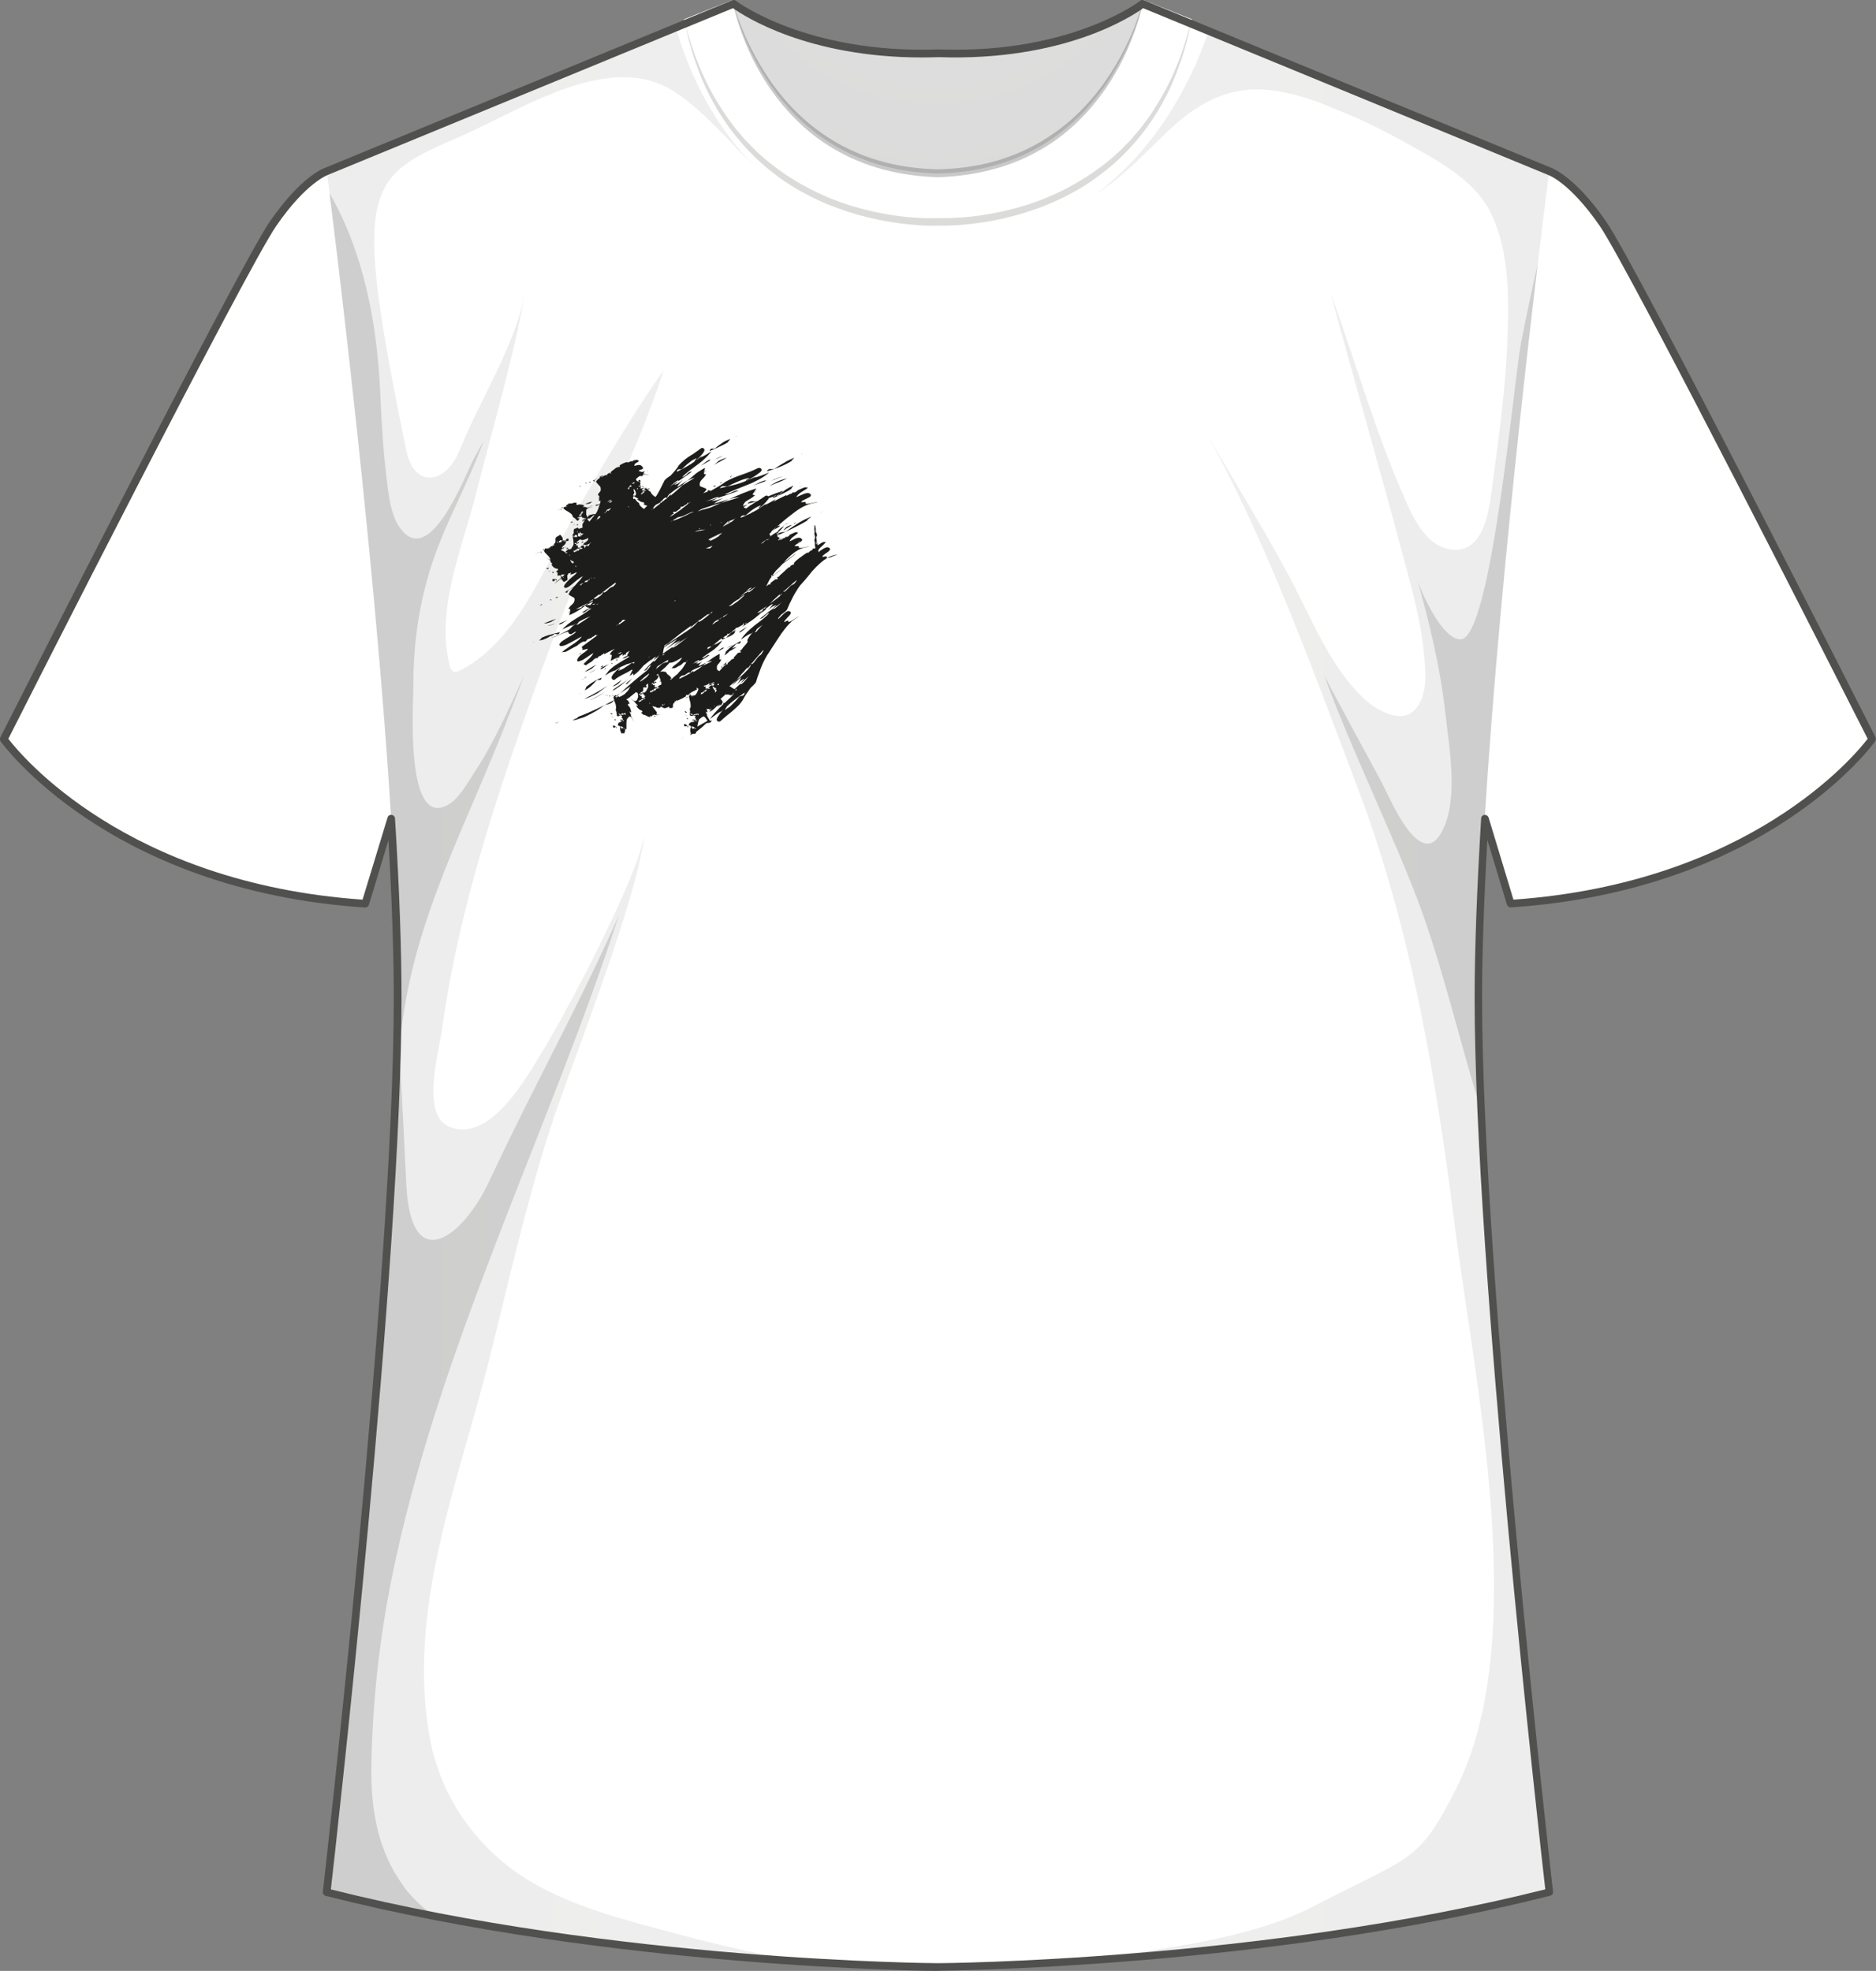
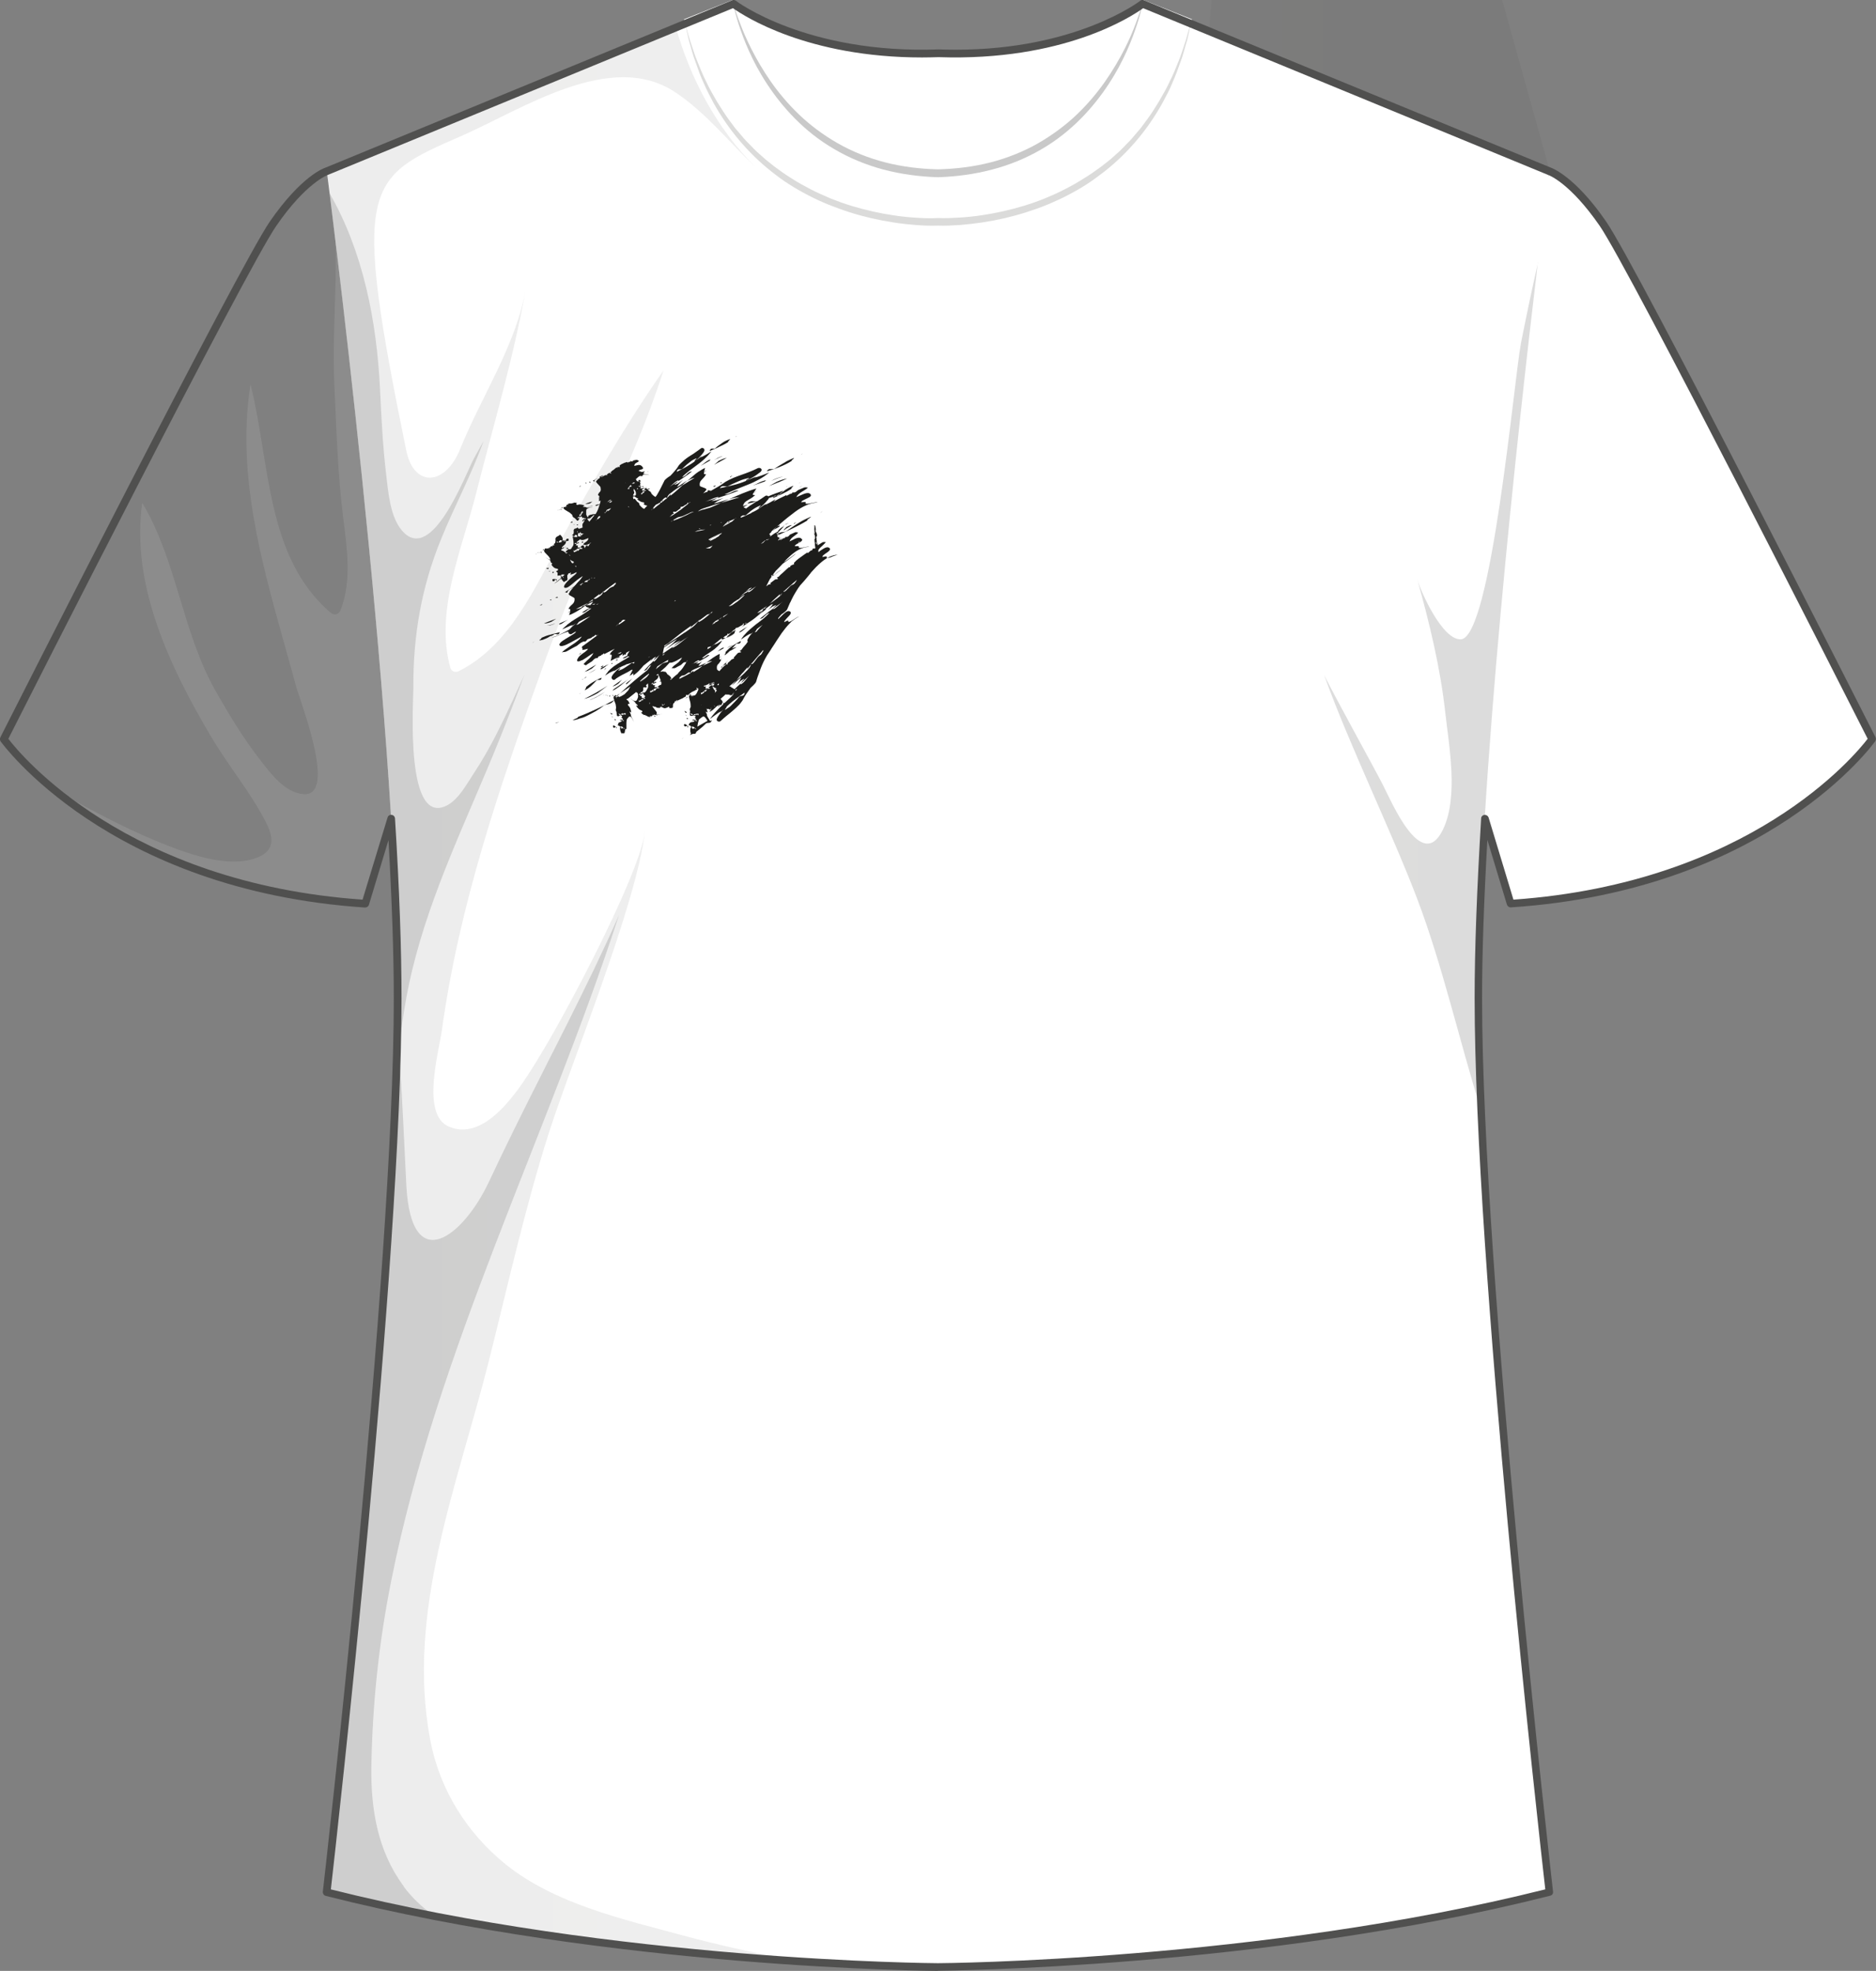
<svg xmlns="http://www.w3.org/2000/svg" xmlns:xlink="http://www.w3.org/1999/xlink" width="123.72" height="130" viewBox="0 0 123.72 130">
  <rect x="0" y="0" width="123.72" height="130" fill="#808080" stroke="none" />
  <defs>
    <style>.cls-1{fill:url(#linear-gradient-3);}.cls-1,.cls-2,.cls-3,.cls-4,.cls-5,.cls-6,.cls-7,.cls-8,.cls-9,.cls-10{mix-blend-mode:multiply;}.cls-1,.cls-2,.cls-5{opacity:.1;}.cls-11,.cls-5,.cls-6{fill:#fff;}.cls-2{fill:url(#linear-gradient);}.cls-12{isolation:isolate;}.cls-3{fill:url(#linear-gradient-5);}.cls-3,.cls-4,.cls-6,.cls-8,.cls-9,.cls-10{opacity:.2;}.cls-4{fill:url(#linear-gradient-2);}.cls-13{fill:#50504f;}.cls-7{opacity:.3;}.cls-7,.cls-10{fill:#4c4b4a;}.cls-14{fill:#1d1d1b;}.cls-8{fill:url(#linear-gradient-4);}.cls-9{fill:url(#radial-gradient);}</style>
    <linearGradient id="linear-gradient" x1="14.68" y1="65.48" x2="108.04" y2="65.48" gradientTransform="matrix(1, 0, 0, 1, 0, 0)" gradientUnits="userSpaceOnUse">
      <stop offset="0" stop-color="#4c4b4a" />
      <stop offset=".1" stop-color="#50504f" />
      <stop offset=".27" stop-color="#575756" />
      <stop offset=".72" stop-color="#575756" />
      <stop offset=".92" stop-color="#50504f" />
      <stop offset="1" stop-color="#4c4b4a" />
    </linearGradient>
    <linearGradient id="linear-gradient-2" x1="10.1" y1="45.28" x2="108.39" y2="45.28" xlink:href="#linear-gradient" />
    <linearGradient id="linear-gradient-3" x1="9.66" y1="65.47" x2="103.02" y2="65.47" gradientTransform="matrix(1, 0, 0, 1, 0, 0)" gradientUnits="userSpaceOnUse">
      <stop offset="0" stop-color="#4c4b4a" />
      <stop offset=".13" stop-color="#50504f" />
      <stop offset=".35" stop-color="#575756" />
      <stop offset=".72" stop-color="#575756" />
      <stop offset=".91" stop-color="#50504f" />
      <stop offset="1" stop-color="#4c4b4a" />
    </linearGradient>
    <linearGradient id="linear-gradient-4" x1="9.66" y1="41.95" x2="103.01" y2="41.95" xlink:href="#linear-gradient-3" />
    <linearGradient id="linear-gradient-5" x1="9.66" y1="93.3" x2="103.01" y2="93.3" xlink:href="#linear-gradient-3" />
    <radialGradient id="radial-gradient" cx="61.78" cy="-7.68" fx="61.78" fy="-7.68" r="19.66" gradientTransform="matrix(1, 0, 0, 1, 0, 0)" gradientUnits="userSpaceOnUse">
      <stop offset=".51" stop-color="#575756" />
      <stop offset=".87" stop-color="#50504f" />
      <stop offset="1" stop-color="#4c4b4a" />
    </radialGradient>
  </defs>
  <g class="cls-12">
    <g id="Livello_2">
      <g>
-         <path class="cls-11" d="M21.54,11.3s-1.47,.46-3.54,3.46C15.94,17.76,.25,48.75,.25,48.75c0,0,6.78,9.72,23.84,10.85l2.32-7.65s-.82-32.25-4.87-40.65Z" />
        <path class="cls-5" d="M21.69,11.63c.9,4.48,.15,9.24,.36,13.77,.14,2.94,.22,5.88,.59,8.81,.25,1.98,.57,4.12-.18,6.03-.11,.29-.42,.38-.66,.17-4.28-3.66-3.98-9.9-5.28-15.06-1.07,6.75,1.26,13.45,3.01,19.93,.25,.94,2.77,7.33,.46,7.1-1.24-.13-2.12-1.34-2.82-2.24-1.12-1.43-2.07-3.01-2.96-4.58-2.2-3.88-2.55-8.6-4.83-12.39-.77,5.4,1.84,10.86,4.53,15.4,1.13,1.92,2.65,3.73,3.65,5.71,.47,.93,.57,1.79-.51,2.25-1.98,.84-4.83-.28-6.65-1.02-2.42-.99-4.76-2.28-7.05-3.56,3.5,2.94,10.13,6.97,20.74,7.67l2.32-7.65s-.8-31.43-4.72-40.32Z" />
-         <path class="cls-6" d="M21.79,11.87c1.44,5.87,1.89,11.95,2.02,17.98,.07,3.46,.05,6.91,.05,10.37,0,1.3,.23,2.61,.08,3.9-.06,.56-.24,1.98-.85,2.22-1.13,.44-2.08-2.01-2.44-2.73-1.54-3.12-2.28-6.44-3.14-9.79-.32-1.25-.63-2.52-.89-3.79,.4,2.75,.7,5.48,1.43,8.21,.54,2.04,1.04,4.22,2,6.1,.68,1.34,1.5,2.63,2.09,4.02,.73,1.7,1.39,7.38-2.57,4.57-3.55-2.52-5.52-5.74-7.29-9.59-1.2-2.62-2.09-5.32-2.68-8.08,.66,4.73,2.21,9.12,4.92,13.21,1.08,1.62,2.3,3.18,3.79,4.43,.95,.79,4.63,2.86,2.83,4.43-1.58,1.38-6.28,.41-8.09,.05,3.06,1.09,6.71,1.94,11.04,2.22l2.32-7.65s-.78-30.9-4.62-40.09Z" />
      </g>
      <g>
        <path class="cls-11" d="M102.25,11.3s1.47,.46,3.53,3.46c2.07,3,17.76,34,17.76,34,0,0-6.78,9.72-23.84,10.85l-2.32-7.65s.82-32.25,4.87-40.65Z" />
-         <path class="cls-5" d="M102.09,11.63c-.9,4.48-.15,9.24-.36,13.77-.14,2.94-.22,5.88-.59,8.81-.25,1.98-.58,4.12,.17,6.03,.11,.29,.42,.38,.66,.17,4.29-3.66,3.98-9.9,5.28-15.06,1.07,6.75-1.26,13.45-3.01,19.93-.25,.94-2.77,7.33-.46,7.1,1.24-.13,2.12-1.34,2.82-2.24,1.12-1.43,2.07-3.01,2.96-4.58,2.21-3.88,2.55-8.6,4.83-12.39,.77,5.4-1.84,10.86-4.53,15.4-1.14,1.92-2.65,3.73-3.65,5.71-.47,.93-.57,1.79,.51,2.25,1.98,.84,4.83-.28,6.64-1.02,2.42-.99,4.76-2.28,7.05-3.56-3.5,2.94-10.13,6.97-20.74,7.67l-2.32-7.65s.8-31.43,4.72-40.32Z" />
        <path class="cls-6" d="M101.99,11.87c-1.44,5.87-1.89,11.95-2.02,17.98-.07,3.46-.05,6.91-.05,10.37,0,1.3-.23,2.61-.08,3.9,.06,.56,.24,1.98,.85,2.22,1.13,.44,2.08-2.01,2.44-2.73,1.55-3.12,2.28-6.44,3.14-9.79,.32-1.25,.63-2.52,.89-3.79-.4,2.75-.7,5.48-1.43,8.21-.54,2.04-1.04,4.22-1.99,6.1-.68,1.34-1.5,2.63-2.09,4.02-.73,1.7-1.39,7.38,2.57,4.57,3.54-2.52,5.52-5.74,7.29-9.59,1.2-2.62,2.09-5.32,2.68-8.08-.66,4.73-2.21,9.12-4.92,13.21-1.07,1.62-2.3,3.18-3.79,4.43-.95,.79-4.63,2.86-2.83,4.43,1.58,1.38,6.28,.41,8.09,.05-3.06,1.09-6.71,1.94-11.04,2.22l-2.32-7.65s.78-30.9,4.62-40.09Z" />
      </g>
      <path class="cls-11" d="M102.18,11.19L75.35,.15s-4.54,3.58-13.45,3.26c-8.91,.31-13.53-3.26-13.53-3.26L21.54,11.19s4.68,36.14,4.68,54.54-4.68,58.97-4.68,58.97c19.16,4.85,40.32,4.94,40.32,4.94,0,0,21.16-.08,40.32-4.94,0,0-4.68-40.57-4.68-58.97s4.68-54.54,4.68-54.54Z" />
      <path class="cls-11" d="M75.41,0s-2.2,11.19-13.55,11.44c-11.35-.25-13.55-11.44-13.55-11.44l-3.2,1.27c3.08,14.18,16.75,13.36,16.75,13.36,0,0,13.68,.82,16.75-13.36l-3.2-1.27Z" />
    </g>
    <g id="Layer_1">
-       <path class="cls-2" d="M102.18,11.19L79.74,1.95c-1.41,4.25-3.98,8.23-7.45,10.84,.06-.04,.12-.07,.17-.11,1.76-1.17,3.12-2.66,4.64-4.1,2.14-2.01,4.34-3.09,7.32-2.54,1.14,.21,2.35,.59,3.55,1.12,1.89,.72,3.69,1.66,5.46,2.66,1.81,1.02,3.87,2.22,4.85,4.15,1.34,2.65,1.23,6,1.11,8.88-.14,3.15-.58,6.26-1,9.38-.18,1.36-.5,4.18-2.55,4.03-1.67-.13-2.53-1.86-3.13-3.22-1.99-4.45-3.3-9.17-4.97-13.74,1.54,5.69,3.18,11.35,4.7,17.04,.59,2.2,1.24,4.42,1.46,6.7,.12,1.22,.32,2.93-.68,3.86-.92,.86-2.56-.15-3.26-.81-1.78-1.68-2.9-3.98-3.96-6.15-1.98-4.06-4.44-7.83-6.65-11.76,4.07,7.22,7.22,15.97,10.17,23.74,3.54,9.32,5.18,19.14,6.43,28.99,1.3,10.3,5.06,27.31,.05,37.13-2.49,4.87-2.76,4.27-9.54,7.78-3.07,1.59-7.7,2.48-11.98,3.01,.05,.05,.09,.11,.11,.17,7.72-.62,17.91-1.86,27.59-4.31,0,0-4.68-40.57-4.68-58.97s4.68-54.54,4.68-54.54Z" />
+       <path class="cls-2" d="M102.18,11.19L79.74,1.95s4.68-54.54,4.68-54.54Z" />
      <path class="cls-4" d="M101.43,17.32c-.4,1.76-.77,3.52-1.12,5.29-.46,2.38-1.96,19.48-3.97,19.56-1.21,.05-2.62-3.09-2.87-3.95,.8,2.87,1.51,5.78,1.84,8.74,.25,2.26,.89,5.6-.15,7.76-1.41,2.92-3.43-1.93-3.94-2.91-.77-1.5-3.13-5.74-3.89-7.28,1.59,4.47,4.47,10.36,6.15,14.8,1.66,4.38,2.79,9.42,4.2,13.92-.12-2.75-.19-5.3-.19-7.52,0-13.72,2.6-37.3,3.93-48.41Z" />
      <path class="cls-1" d="M33.35,122.97c-2.57-2.07-4.37-4.96-4.98-8.22-1.6-8.48,1.83-16.87,3.87-24.99,1.26-5,2.37-10.04,3.93-14.95,1.47-4.63,5.81-15.15,6.37-20-.33,2.84-5.18,11.93-6.68,14.4-1.08,1.77-3.56,6.3-6.28,5.09-1.83-.81-.62-4.99-.44-6.34,1.14-8.25,3.76-15.91,6.57-23.74,3.31-9.23,5.86-13.01,8.05-19.79-2.51,3.58-4.72,7.41-6.8,11.24-1.7,3.13-3.35,6.92-6.71,8.6-.22,.11-.48,.02-.55-.22-1.04-3.72,.77-7.85,1.68-11.43,1.13-4.48,2.47-8.93,3.28-13.48-.65,3.65-2.94,7.07-4.31,10.47-.98,2.44-3.05,2.58-3.56,.1-3.59-17.56-2.74-17.97,3.61-20.73,4-1.74,9.87-5.74,14.14-2.89,2.01,1.34,3.55,3.29,5.3,4.95-2.53-2.51-4.32-5.83-5.29-9.32L21.54,11.19s4.68,36.14,4.68,54.54-4.68,58.97-4.68,58.97c10.93,2.77,22.52,3.98,30.45,4.52-2.34-.42-4.66-.94-6.95-1.56-3.92-1.06-8.45-2.08-11.69-4.69Z" />
      <path class="cls-8" d="M26.12,71.15c.21-2.38,.48-4.75,1.05-7.11,1.27-5.29,3.69-10.12,5.71-15.13,.59-1.46,1.16-2.94,1.71-4.42-.25,.55-.5,1.1-.75,1.65-.76,1.64-1.55,3.29-2.55,4.8-.46,.69-1,1.73-1.75,2.15-2.84,1.59-2.28-6.65-2.28-7.71-.02-3.44,.53-6.66,1.84-9.85,.89-2.18,2-4.24,2.79-6.44-.22,.39-.43,.77-.64,1.16-.55,1.02-2.76,7.01-4.72,4.77-.82-.93-.93-2.62-1.07-3.78-.22-1.86-.31-3.73-.4-5.6-.22-4.44-1.1-9.03-3.33-12.9,.89,7.12,4.49,36.85,4.49,52.98,0,1.64-.04,3.47-.11,5.42Z" />
      <path class="cls-3" d="M26.62,124.41c-1.71-2.3-2.17-5.07-2.13-7.88,.07-4.12,.5-8.22,1.31-12.26,3.04-15.27,10.24-29.19,15.02-43.91-1.05,2.39-2.2,4.74-3.37,7.08-1.76,3.49-3.54,6.96-5.2,10.5-1.68,3.59-5.11,6.33-5.45,.3-.02-.3-.39-8.51-.5-8.78-1.17,19.15-4.77,55.25-4.77,55.25,2.3,.58,4.63,1.09,6.95,1.55-.69-.51-1.33-1.11-1.87-1.84Z" />
-       <path class="cls-9" d="M75.35,.15s-4.54,3.58-13.45,3.26c-8.91,.31-13.53-3.26-13.53-3.26h-.03c.31,1.35,2.95,11.06,13.52,11.29,10.57-.23,13.2-9.94,13.52-11.28h-.03Z" />
      <path class="cls-10" d="M45.11,1.27c.13,.47,.25,.94,.4,1.41,.16,.46,.29,.93,.48,1.37,.18,.45,.36,.9,.58,1.33,.2,.44,.45,.86,.69,1.28,.25,.41,.51,.82,.79,1.21l.43,.58,.47,.55c.15,.19,.32,.36,.49,.53,.17,.17,.33,.35,.51,.51l.54,.48,.56,.45c.39,.29,.78,.57,1.19,.82,.4,.26,.83,.49,1.25,.71,.43,.22,.87,.41,1.31,.6,.45,.18,.9,.34,1.36,.48,.92,.28,1.86,.49,2.81,.63,.48,.07,.95,.12,1.44,.15,.48,.03,.97,.05,1.43,.02h.03c.46,.02,.95,0,1.43-.03,.48-.03,.96-.08,1.43-.15,.95-.14,1.89-.35,2.81-.63,.46-.14,.91-.3,1.36-.48,.44-.18,.89-.38,1.31-.6,.43-.22,.85-.45,1.25-.71,.41-.24,.8-.53,1.19-.81l.57-.45,.54-.48c.18-.16,.34-.34,.51-.51,.17-.17,.34-.34,.49-.53l.47-.55,.43-.58c.29-.39,.54-.8,.79-1.21,.24-.42,.49-.84,.69-1.28,.22-.43,.4-.88,.58-1.33,.19-.45,.32-.92,.48-1.38,.14-.46,.26-.94,.4-1.41-.11,.47-.2,.96-.32,1.43-.15,.47-.25,.94-.43,1.4-.16,.46-.33,.92-.53,1.37-.18,.45-.42,.89-.65,1.32-.95,1.72-2.23,3.26-3.78,4.49-.39,.3-.78,.6-1.2,.87-.41,.27-.84,.51-1.28,.74-.44,.23-.89,.43-1.34,.62-.46,.19-.92,.35-1.39,.5-.94,.3-1.9,.52-2.88,.67-.49,.07-.98,.13-1.47,.17-.5,.03-.98,.06-1.49,.04h.03c-.51,.02-.99,0-1.49-.04-.49-.04-.98-.09-1.47-.17-.98-.15-1.94-.37-2.88-.67-.47-.15-.93-.32-1.39-.5-.46-.19-.9-.39-1.34-.62-.44-.23-.87-.47-1.28-.74-.42-.26-.81-.56-1.2-.87-1.54-1.23-2.82-2.78-3.77-4.49-.23-.44-.46-.87-.65-1.32-.21-.44-.37-.91-.53-1.37-.18-.46-.29-.94-.43-1.4-.12-.47-.21-.95-.32-1.43Z" />
      <path class="cls-7" d="M75.41,0s-.09,.6-.42,1.6c-.33,1-.87,2.42-1.87,3.94-.99,1.51-2.44,3.15-4.43,4.3-.99,.58-2.09,1.04-3.25,1.34-1.16,.31-2.37,.47-3.59,.51-1.22-.04-2.44-.2-3.6-.51-1.16-.31-2.26-.77-3.24-1.35-1.99-1.15-3.44-2.79-4.43-4.3-1-1.52-1.54-2.94-1.87-3.94-.32-1-.41-1.6-.41-1.6,0,0,.13,.59,.51,1.56,.37,.98,1,2.35,2.01,3.81,.51,.73,1.13,1.48,1.86,2.18,.73,.7,1.59,1.35,2.55,1.9,.96,.55,2.02,.98,3.15,1.27,1.12,.29,2.3,.43,3.47,.46,1.18-.03,2.36-.17,3.48-.46,1.12-.29,2.19-.72,3.15-1.27,.95-.55,1.82-1.2,2.55-1.9,.73-.7,1.35-1.45,1.86-2.18,1.02-1.47,1.65-2.83,2.01-3.81,.37-.98,.51-1.56,.51-1.56Z" />
      <path class="cls-13" d="M61.86,130h0c-.21,0-21.41-.14-40.38-4.95-.12-.03-.2-.15-.19-.27,.05-.41,4.68-40.77,4.68-58.94,0-2.88-.12-6.38-.35-10.43l-1.29,4.27c-.03,.11-.14,.18-.26,.18C7.09,58.73,.11,48.99,.04,48.9c-.05-.08-.06-.17-.02-.26,.64-1.27,15.72-31.04,17.77-34.02,2.1-3.04,3.6-3.54,3.67-3.56L48.28,.02c.08-.04,.18-.02,.25,.03,.04,.04,4.67,3.52,13.37,3.21,.39,.01,.75,.02,1.11,.02,7.99,0,12.15-3.2,12.19-3.23,.07-.06,.17-.07,.25-.03l26.83,11.04s1.55,.51,3.64,3.55c2.06,2.98,17.13,32.76,17.77,34.02,.04,.08,.03,.18-.02,.26-.07,.1-7.04,9.84-24.03,10.96-.11,.01-.22-.07-.26-.18l-1.29-4.27c-.23,4.05-.35,7.55-.35,10.43,0,18.18,4.64,58.54,4.68,58.94,.02,.13-.06,.24-.19,.27-18.97,4.81-40.17,4.94-40.38,4.95Zm-40.05-5.38c18.82,4.73,39.78,4.87,40.05,4.87,.27,0,21.22-.15,40.05-4.87-.37-3.24-4.66-41.27-4.66-58.78,0-3.22,.15-7.21,.43-11.86,0-.12,.1-.22,.22-.23,.12-.01,.23,.06,.27,.17l1.64,5.42c15.58-1.1,22.52-9.51,23.36-10.61-1.14-2.26-15.7-30.97-17.67-33.83-1.98-2.87-3.39-3.36-3.4-3.36L75.39,.54c-.79,.57-5.28,3.51-13.49,3.23-.36,.01-.73,.02-1.09,.02-7.53,0-11.71-2.71-12.47-3.25L21.64,11.53s-1.45,.5-3.42,3.37C16.24,17.75,1.69,46.47,.55,48.73c.84,1.1,7.79,9.52,23.36,10.61l1.65-5.42c.03-.12,.15-.19,.27-.17,.12,.01,.21,.11,.22,.23,.29,4.65,.43,8.64,.43,11.86,0,17.51-4.29,55.54-4.66,58.78Z" />
      <path class="cls-14" d="M42.74,32.23s.07,0,.13,.02c-.04,.02-.09,.03-.14,.04,0-.02,0-.04,0-.06Zm-4.08-.32s0-.05,.01-.07h-.07s.04,.04,.05,.07Zm4.03-.78s.05-.03,.07-.05c-.03,0-.05,.02-.07,.05Zm-3.1,.38s0-.04,0-.06c.02,0,.04,0,.07,0,.02,0,.05,.01,.07,.02,0-.02-.02-.08-.01-.09,.02-.01,.04-.03,.06-.05-.09,.04-.17,.08-.24,.12,.02,.01,.03,.03,.05,.04Zm7.68-1.25s.09-.05,.14-.07c.05-.02,.1-.04,.14-.06,.02,0,.05-.02,.07-.03,.02,0,.05-.02,.07-.02-.03,0-.05,.01-.08,.02-.03,0-.05,.01-.08,.02-.05,.02-.1,.04-.15,.06-.05,.02-.09,.05-.14,.08-.02,.01-.05,.03-.07,.04-.02,.02-.04,.03-.07,.05l.07-.04,.03-.02,.04-.02Zm-8.07,1.53c-.01-.1,.03-.14,.08-.17,.01,0,.03-.01,.04-.02h.02l.02-.02s.05-.02,.06-.04h0s-.05,.02-.08,.04h-.02l-.02,.02-.04,.02h-.02v.02h-.02l-.04,.03-.04,.02h-.02l-.02,.02s.03,.02,.05,.03c.02,.01,.04,.03,.06,.05Zm-.28,.05h.03s-.02-.04-.03-.06h-.04l-.04,.03s.04,.01,.06,.02h.03Zm-3.32,8.1s.05-.01,.07-.02c.02,0,.05-.02,.07-.03,0,0,.01-.02,.01-.05-.03,.02-.05,.03-.08,.05-.03,.02-.05,.03-.08,.05Zm1.33-6.33h-.02s.05,.03,.07,.04c-.02-.01-.04-.03-.05-.04Zm-.06,0h-.02s.03,.02,.06,.04c-.02-.02-.03-.03-.03-.04Zm-1.14,2.89c-.09-.16,.02-.11,.03-.16h0s-.08,.06-.12,.08c.02,.01,.05,.04,.09,.08Zm3.2-3.1h-.08s-.05,.01-.08,.01c.03,0,.06,0,.09,0h.04s.03,0,.04,0c.03,0,.05-.01,.08-.02,.02,0,.05-.02,.07-.04-.02,0-.05,.02-.08,.03-.03,0-.05,.01-.08,.02Zm-.66-1.32h.02s0-.03,0-.05c-.02,.01-.03,.02-.05,.04-.02,.01-.03,.03-.05,.04,.02,0,.03-.01,.05-.02h.02Zm-1.27,1.47s.03,0,.02-.02h0l-.02,.03s-.02,.02-.03,.03c.02,.01,.05,.03,.1,.06-.07-.06-.07-.08-.07-.09Zm1.9-.34s.06-.04,.09-.07l.04-.03,.04-.03c-.16,.04-.32,.09-.47,.15,.11,.02,.2,0,.29-.02Zm-1.84,.29s.06,.02,.09,.03l-.06-.05s0,0,0-.02h-.03s-.02,.02-.03,.03l.05,.03s-.02-.02-.03-.03Zm-.24,.15s0,0-.02-.02v.03s.02,0,.02,0Zm15.85-1.75s.07-.05,.11-.08c-.04,.01-.07,.05-.11,.08Zm-.49-1.47s.04-.08,.08-.11c.04-.03,.09-.07,.11-.12-.23,.09-.41,.18-.61,.31l.1-.06,.1-.07c.07-.04,.13-.09,.2-.13-.04,.03-.08,.06-.13,.08-.04,.03-.09,.06-.13,.08-.04,.03-.09,.06-.13,.08-.05,.03-.09,.06-.14,.08-.18,.11-.37,.22-.56,.35-.04,.02-.08,.02-.12,.02-.04,0-.09,0-.13,0-.02,0-.04,0-.07,0-.02,0-.04,.01-.06,.02-.04,.02-.08,.06-.12,.13,.27-.08,.55-.17,.82-.28,.27-.11,.54-.23,.79-.39Zm.52,1.75c.07-.05,.14-.1,.21-.16-.07,.04-.14,.1-.21,.16Zm-5.62-.06s.1-.06,.15-.09c-.06,0-.12,.02-.18,.03,.01,.02,.03,.04,.03,.06Zm5.73-2.11s.09-.07,.14-.1c-.05,.02-.09,.06-.14,.1Zm1.19,7.35v0Zm.07-3.52c.06-.04,.12-.08,.19-.12-.06,.03-.13,.07-.19,.12Zm-2.22-1.56l.3-.23c-.25,.19-.54,.38-.8,.62-.1,.08-.31-.09-.37,.18,.41-.18,.83-.35,1.21-.61-.01-.09,.11-.12,.13-.2-.18,.07-.32,.14-.47,.25Zm-.53-.46c.2-.08,.4-.17,.59-.26-.24,.04-.46,.12-.69,.22-.17,.1-.34,.19-.51,.28,.2-.08,.4-.15,.6-.24Zm-4.23-2.19c.05-.02,.1-.05,.16-.07l.08-.04,.08-.04c.1-.05,.21-.1,.31-.15,.03-.01,.05-.03,.08-.04,.02-.01,.05-.03,.07-.04,.05-.03,.1-.06,.15-.09-.01-.09,.11-.11,.13-.2-.09,.03-.17,.06-.25,.1-.08,.04-.15,.08-.23,.14l.08-.06,.08-.06,.15-.11c-.06,.05-.13,.09-.2,.14-.03,.02-.07,.05-.1,.07l-.1,.07c-.07,.05-.14,.1-.21,.15-.07,.05-.14,.11-.2,.17-.05,.04-.13,.02-.2,.02-.07,0-.14,.03-.17,.16l.16-.07,.16-.07Zm.53,2.2s-.05-.01-.08-.03c0,.03-.02,.06-.04,.09,.04-.02,.08-.04,.11-.06Zm-.2-1.45l-.08,.07-.08,.07-.17,.14c.14-.08,.28-.16,.42-.23,.14-.08,.28-.15,.42-.23-.18,.03-.34,.1-.51,.19Zm.74,1.06s-.01,.02-.01,.05c.05-.04,.11-.09,.16-.13-.05,.02-.1,.05-.15,.08Zm2.7,.28c.26-.11,.53-.22,.79-.29-.27,.05-.54,.15-.79,.29Zm-2.37-2.89s.07-.05,.11-.08c-.04,.01-.08,.04-.11,.08Zm3.37,3.32s.05-.07,.06-.11c-.03,.03-.04,.07-.06,.11Zm-8.48,14.94s.03,.04,.04,.06c0,0,.02,0,.03,0-.02-.02-.04-.04-.06-.06Zm-.07,.1s-.04,0-.05,.02h0s.03-.01,.05-.02c.02,0,.03-.02,.05-.03-.02-.02-.05-.05-.08-.09,.04,.08,.04,.11,.02,.12Zm.28-.09s0,.01,.01,.03c0,0,0-.02,.01-.03-.01,0-.02,0-.03,0Zm-.38,.14s-.05-.04-.08-.06c0,.01,.04,.07,.03,.07,0,0-.02,0-.02,.02,.03,0,.06,0,.09-.02-.01-.01-.03-.03-.04-.05,.01,.03,.01,.03,.02,.05Zm.29-.09h.02s-.03-.03-.04-.05c0,.02,.02,.04,.02,.05Zm-2.87,.32s-.07-.03-.1-.04c0,.01,0,.02,0,.04,.06,.08,.07,0,.1,0Zm-.27,.42h-.02s.01,.01,.02,0Zm.07-.03c.02,.08,0,.04,0,.1,.04,.04,.07,.05,.09,.03l-.04,.04s.08-.04,.11-.1c.01-.01,.11,.23,.07,.04-.08-.06-.17-.14-.23-.11Zm-.11-.62c.05,.07,.09,.09,.12,.07-.03,0-.07-.02-.12-.07Zm4.34-.98s.02-.03,.02-.04c-.01,0-.03,0-.04,0,0,0,0,.01,.01,.03Zm.64,.96s-.07-.03-.11-.1c.04,.08,.08,.11,.11,.1Zm.05-1.29s-.05,.05-.08,.08c-.03,.03-.05,.05-.08,.08,.02-.01,.05-.03,.07-.05,.02-.02,.05-.03,.07-.05,0,0,0-.02,.01-.05Zm8.66-8.54v-.02s0-.01,0-.01c0,0,0,.01,0,.03Zm-8.77,9.63s.04-.03,.06-.04c-.05-.03-.11-.07-.16-.09,.03,.07,.06,.11,.1,.13Zm-.16,1.63s-.08,.06-.12,.09c.04-.02,.08-.05,.12-.09Zm.17-.85s-.08-.05-.12-.05c0,.08-.02,.04-.03,.1,.04,.05,.07,.07,.1,.05l-.06,.03s.06-.02,.08-.02c.03,0,.06-.02,.09-.05,.01,0,.03,.06,.04,.1,.02,.04,.03,.06,.04-.04l-.06-.06s-.04-.04-.06-.06Zm-.22-.04s-.02,0-.02,0c0,.01,.02,0,.02,0Zm-8.24-8.34s-.03-.04-.03-.06l-.07,.03-.04,.02-.04,.02h.09s.06,0,.08,0Zm-.43-1.15s0,.01-.01,.02c.01,0,.01,0,.01-.02Zm-.01,3.69c.07-.04,.14-.08,.2-.13,.05-.03,.12,0,.19,.01,.02,0,.03,0,.05,0,.02,0,.03,0,.05-.02,.03-.02,.06-.05,.07-.12l-.15,.04-.15,.04c-.05,.01-.1,.03-.15,.04-.05,.01-.1,.03-.15,.04l-.08,.02-.08,.02c-.05,.02-.1,.03-.15,.05-.1,.04-.2,.08-.29,.12,0,.04-.03,.07-.06,.09-.03,.02-.07,.04-.08,.08,.04,0,.09-.01,.13-.02,.04,0,.08-.02,.12-.03,.08-.03,.15-.06,.23-.1l-.08,.04-.08,.04-.15,.08c.06-.04,.13-.07,.2-.1,.03-.02,.07-.03,.1-.05l.1-.05s.07-.04,.1-.06c.03-.02,.07-.04,.1-.06Zm-.02-2.35s.02-.06,.04-.08c-.04,.01-.07,.02-.11,.04,.02,0,.05,.02,.07,.04Zm-.17-2.08s.02-.05,.03-.08c-.06,.01-.13,.02-.18,.04,.07,.04,.11,.04,.15,.04Zm0,.12c.07,.04,.12,.04,.14,0-.04,.01-.08,.02-.14,0Zm-.59-1.23h-.03s.05,.04,.07,.05c-.01-.02-.03-.04-.04-.05Zm-.23,.12s.02,0,.03,0c0,0,0-.01-.02-.03,0,.01-.01,.03-.02,.04Zm.11-.1s.03,.03,.05,.05c-.01-.02-.02-.04-.02-.05,0,0-.02,0-.03,0Zm2.87,6.61c-.05,.05-.11,.1-.16,.15,.05-.03,.1-.06,.15-.1,0,0,0-.02,.01-.05Zm2.08,4.03c-.05-.02-.11-.04-.16-.05,.05,.06,.08,.09,.11,.1,.02-.02,.03-.04,.05-.05Zm-.21-.55s-.05,.05-.08,.07c.03-.01,.06-.04,.08-.07Zm-4.96-4.2s-.07,.03-.11,.05c.04,0,.08-.03,.11-.05Zm1.59,5.32h-.08s-.09,.03-.13,.04c.04,0,.08,0,.13-.02,.04,0,.09-.02,.13-.03h-.05Zm-.71-6.56s.04,0,.06-.01c.02,0,.04-.01,.06-.02,.04-.01,.08-.03,.12-.04l.08-.05,.08-.05,.17-.11c-.27,.11-.55,.2-.81,.31,.08,0,.17,0,.25-.03Zm.23,.12s-.09,.03-.14,.04c-.05,.01-.09,.02-.14,.02,.05,0,.1,0,.15-.01,.05,0,.09-.02,.14-.03,.05-.01,.09-.03,.14-.05,.04-.02,.09-.04,.13-.07-.05,.02-.09,.04-.14,.06-.05,.02-.09,.03-.14,.05Zm-.52-4.94s.06,.03,.09,.05c0-.01-.04-.06-.04-.07,.01,0,.02-.01,.02-.02-.04,0-.07,.03-.1,.04,.01,.01,.03,.03,.04,.04-.01-.03-.01-.03-.02-.05Zm1.49-.05c.05-.01,.1-.02,.15-.04,0-.01,0-.02,0-.04-.09-.04-.09,.06-.14,.08Zm.32-.68s-.02,0-.02,.02c0,0,.01-.01,.02-.02Zm-1.2,2.24c.09,.05,.07-.04,.11-.06-.04,0-.08,0-.12,.02,0,.01,0,.02,.01,.04Zm1.32-3.31v-.07s-.1,.03-.14,.05c.07,.03,.11,.03,.14,.02Zm-.46,1.23s-.19-.16-.11,0c.12,0,.26,.01,.33-.06-.04-.07,0-.05-.02-.11-.06,0-.1,0-.12,.03l.05-.07c-.04,.06-.1,.1-.13,.19Zm.58-1.1s.02,0,.03,0c0,0,.01-.01,.02-.02,0,0-.02,0-.02,.01,0,0-.02,0-.03,0-.02,0-.05,0-.08,0,.04,.01,.07,.02,.09,.02Zm4.7-2.45s.06-.02,.12,0c-.08-.03-.11-.02-.12,0Zm-4.47,2.5s0,0,.01,0h0s0-.06,.03-.07c-.04,.01-.08,.03-.11,.04,0,0,0,.02,.02,.03,.02,0,.04,0,.05,0Zm2.49,10.55s.03-.02,.05-.02l.05-.03s.06-.04,.09-.06l.06-.06,.06-.07,.12-.13c-.21,.15-.42,.3-.63,.45,.07-.02,.14-.04,.21-.07Zm-.2,.7s0-.04,0-.05c.02,.02,.04,.05,.07,.09,0-.02-.02-.08-.01-.08,.01,0,.02,0,.03,0-.04,0-.07-.01-.11,0,0,.02,.02,.04,.03,.06Zm1.01-.84s.07-.06,.11-.1c.03-.04,.07-.08,.1-.11,.02-.02,.03-.04,.05-.05,.02-.02,.03-.03,.05-.05l-.21,.16c-.07,.05-.14,.1-.2,.16-.01,.02-.02,.05-.03,.07,.05-.01,.09-.04,.13-.07Zm-4.79-6.85s.18,.17,.09,0c-.11-.02-.22-.04-.28,.02,.04,.07,0,.04,.03,.1,.05,.02,.08,.01,.1-.02l-.03,.06c.03-.05,.08-.08,.09-.16Zm3.83,7.29s-.04,.04-.05,.06c.17-.07,.32-.18,.47-.29,.06-.04,.11-.08,.15-.12,.16-.13,.31-.27,.47-.38-.33,.23-.66,.46-.99,.68-.02,.02-.04,.04-.06,.06Zm2.01-14.03s.02,0,.04,0c-.01,0-.02,0-.04,0Zm-5.36,9.63s.05-.03,.07-.04c.05-.03,.09-.06,.14-.09l.04-.02,.04-.02s.05-.03,.07-.04l-.27,.11-.07,.03-.07,.03s-.09,.04-.13,.06c-.02,.02-.04,.04-.05,.07,.06,0,.11-.02,.16-.04,.03-.01,.05-.02,.08-.04Zm3.65,2.44s-.04-.03-.04-.05l-.05,.04s-.04,.03-.05,.04c.02,0,.05,0,.07-.01,.02,0,.05-.01,.07-.02Zm-.43,.23s.05,.01,.07,.03c0-.03,0-.06,.01-.08-.03,.02-.06,.04-.08,.05Zm11.41-9.14s-.06,.04-.09,.07c.03-.02,.06-.04,.09-.06,.03-.02,.06-.04,.1-.05,.06-.03,.13-.06,.2-.08-.08,.01-.15,.03-.21,.07-.03,.02-.06,.04-.09,.06Zm1.77-.55c-.29,.12-.52,.23-.78,.4l.52-.34c-.43,.28-.92,.56-1.38,.9-.17,.11-.44-.03-.61,.29,.66-.3,1.35-.6,1.99-.99,0-.1,.2-.16,.26-.26Zm-1.62,.68l-.05,.05-.05,.05-.03,.03h-.01s0,.02-.01,.03l-.05,.05,.03-.02-.02,.03s.08-.04,.12-.06c-.01,0-.02,0-.04,0,.16-.09,.31-.19,.47-.29-.13,.01-.25,.07-.36,.13Zm-11.62,11.11s.05,0,.06-.01h0s-.04,0-.06,.01c-.02,0-.04,.01-.07,.01,.02,.02,.03,.06,.06,.11-.02-.09,0-.12,.01-.12Zm10.95-10.7s.03,.04,.03,.06c.05-.03,.1-.06,.16-.09-.06,0-.13,.02-.19,.03Zm1.14-.59c.06-.04,.11-.09,.17-.14-.05,.02-.1,.05-.15,.09,0,0-.01,.02-.01,.05Zm-1.36,.42s.04-.05,.06-.07h0c.09-.11,.2-.21,.33-.27-.02,.01-.04,.02-.06,.04,.03-.02,.07-.03,.11-.04,0,.02-.01,.05-.02,.07-.03,.02-.06,.04-.09,.06-.03,.02-.06,.04-.09,.05-.05,.03-.1,.06-.15,.08-.03,.03-.05,.06-.08,.09Zm.11-.12s.07-.06,.1-.1c-.03,.03-.07,.06-.1,.1Zm0,3.02c-.08,.02-.16,.04-.24,.06,.01,.02,.04,.04,.03,.06,.06-.03,.12-.06,.18-.1-.03,.02-.05,.05-.08,.07,.04-.03,.07-.06,.11-.09l.05-.02h-.02c.14-.11,.28-.22,.43-.31-.16,.08-.32,.19-.45,.32Zm1.56-2.09s.07-.07,.1-.11c-.04,.02-.07,.04-.1,.07,0,0,0,.02,0,.04Zm-10.61-4.04c.09,0,.2,.01,.22-.04-.06-.05-.02-.03-.06-.07-.05,0-.07,0-.08,.02v-.05s-.03,.07-.01,.13c0,.02-.21-.12-.08,0Zm11.7,3.91c-.02-.1-.02-.01-.02-.04,0,.03,.02,.05,.03,.07v-.04Zm-11.44-4.01v-.02s0,0,0,.02Zm3.94-.96l.28-.16s.09-.05,.14-.08c.05-.03,.09-.05,.14-.08,.02-.02,.04-.05,.05-.08-.12,.03-.22,.1-.32,.17-.1,.08-.19,.16-.29,.22Zm-3.89,1.41s.07-.01,.09-.02c0,0-.01-.02-.02-.03-.09-.03-.04,.04-.07,.05Zm11.34,3.1s-.04-.25-.02-.07c.03,.09,.05,.19,.06,.18-.01-.08,0-.03,0-.1-.01-.05-.02-.07-.02-.06v-.02s0,0-.01,.06Zm.06,.11s0,0,0,0h0Zm-3.68-3.5c-.14,.07-.29,.15-.43,.2,.27-.09,.53-.17,.79-.27,.03-.02,.06-.05,.09-.08-.08,.01-.15,.03-.23,.06-.04,.01-.07,.03-.11,.04-.04,.02-.07,.03-.11,.05Zm-10.23,12.36s.07-.05,.11-.08c0,0,0-.02,0-.05-.02,.02-.04,.04-.05,.06-.02,.02-.04,.04-.05,.06Zm15.27-7.59c-.44,.08-.81,.34-1.14,.66v.05h0v-.05h-.02v.02h0s-.07,.07-.11,.1c-.05,.05-.09,.1-.14,.15-.05,.05-.09,.1-.14,.15-.05,.05-.09,.1-.13,.16l-.13,.16-.26,.31c-.09,.1-.18,.2-.27,.3-.04,.06-.09,.12-.13,.18-.04,.06-.08,.12-.12,.19-.02,.03-.04,.06-.06,.1-.02,.03-.04,.06-.06,.1-.04,.06-.07,.13-.11,.2-.02,.03-.03,.07-.05,.1-.02,.03-.03,.07-.05,.1-.03,.07-.06,.14-.1,.2-.03,.07-.06,.14-.09,.21-.03,.07-.06,.14-.09,.21-.03,.05-.08,.1-.15,.16-.07,.06-.15,.12-.22,.16-.05,.06-.1,.11-.15,.17-.02,.03-.05,.06-.07,.09,0,.02,0,.04,0,.06,.07-.06,.13-.13,.2-.19l.05-.05,.05-.05s.07-.06,.1-.09c.03-.03,.07-.05,.1-.08,.03-.02,.06-.04,.09-.05,.06-.03,.12-.03,.18,0,.06,.03,.07,.07,.06,.12-.01,.05-.05,.11-.11,.17-.05,.06-.12,.13-.18,.19l-.04,.05s-.03,.03-.04,.05c-.03,.03-.05,.06-.07,.09l.08-.03s-.08,.03-.08,.07c.04-.01,.09-.04,.14-.07,.03-.01,.05-.02,.07-.03,.02,0,.05,0,.07,0,0,.03,0,.06,.01,.09,.12-.02,.24-.1,.36-.18,.12-.08,.23-.16,.36-.19-.12,.05-.23,.12-.34,.2-.05,.04-.11,.08-.16,.12-.03,.02-.05,.04-.07,.07-.02,.02-.05,.05-.07,.07-.19,.19-.36,.41-.53,.64-.04,.06-.08,.12-.12,.18-.04,.06-.08,.12-.12,.18l-.06,.09-.06,.09c-.04,.06-.08,.13-.12,.19-.02,.03-.04,.06-.06,.09l-.06,.09-.06,.09-.03,.05-.03,.05c-.04,.06-.08,.12-.12,.18-.02,.03-.04,.06-.06,.09l-.06,.09c-.04,.07-.08,.14-.12,.21-.04,.07-.07,.14-.11,.21-.02,.04-.03,.07-.05,.11-.02,.04-.03,.07-.05,.11-.03,.07-.06,.15-.09,.22l-.04,.11s-.03,.07-.04,.11c-.01,.04-.03,.07-.04,.11l-.04,.11c-.03,.07-.05,.15-.08,.23l-.07,.23c-.02,.05-.08,.12-.15,.19-.02,.02-.03,.04-.05,.05-.02,.02-.04,.03-.05,.05-.04,.03-.07,.07-.11,.1-.02,.03-.05,.07-.07,.1l-.07,.1c-.05,.07-.09,.13-.14,.2-.05,.07-.09,.14-.13,.21-.02,.04-.04,.07-.06,.11-.02,.04-.04,.07-.06,.11-.05,.07-.1,.14-.15,.2-.05,.06-.11,.13-.17,.18l-.04,.04-.02,.02-.02,.02s-.06,.06-.09,.08c-.03,.03-.06,.06-.09,.08-.03,.03-.06,.05-.09,.08-.06,.05-.13,.11-.19,.16l-.05,.04-.05,.04s-.06,.05-.1,.08c-.13,.11-.26,.22-.39,.34-.05,.05-.15,.05-.21,0-.06-.04-.07-.14,.03-.28,.04-.06,.08-.13,.13-.19,.02-.03,.04-.06,.07-.09,.02-.03,.05-.06,.07-.09,.05-.06,.1-.11,.15-.16,.03-.03,.05-.05,.08-.08,.03-.03,.05-.05,.08-.08,.01,.04-.01,.08-.05,.12-.02,.02-.03,.04-.04,.06-.01,.02-.02,.04-.03,.06,.05-.03,.09-.05,.13-.08,.04-.03,.08-.05,.12-.08,.02-.01,.04-.03,.06-.04,.02-.02,.04-.03,.06-.05,.04-.03,.07-.07,.11-.11-.05,.05-.1,.1-.15,.15l-.15,.15s.06-.06,.09-.09l.05-.05,.02-.02,.02-.02c.06-.06,.13-.13,.2-.2,.03-.03,.07-.07,.1-.1,.03-.03,.07-.07,.1-.11l.05-.05s.03-.04,.05-.06c.03-.04,.06-.08,.09-.11,.05-.05,.13-.05,.21-.07,.08-.02,.14-.07,.15-.21l-.15,.11-.08,.06-.08,.05c-.1,.07-.2,.15-.3,.22-.05,.04-.1,.08-.15,.11l-.07,.06s-.05,.04-.07,.06c-.05,.04-.1,.08-.14,.12-.05,.04-.09,.08-.14,.13h0s-.08,.07-.12,.11c-.04,.04-.08,.07-.12,.11l-.24,.21s.04-.05,.07-.08c.02-.02,.05-.05,.07-.06-.07,.04-.14,.08-.2,.12-.03,.02-.07,.04-.1,.07-.03,.02-.06,.05-.1,.07-.13,.09-.25,.19-.37,.28,.03-.05,.07-.1,.1-.14,.03-.05,.07-.09,.11-.14,.04-.05,.07-.09,.11-.13,.04-.04,.08-.09,.12-.13,.04-.04,.08-.08,.12-.13,.04-.04,.08-.08,.12-.12,.04-.04,.08-.08,.13-.12l.06-.06s-.04,.03-.06,.04h0s.04-.03,.06-.05c.02-.02,.03-.04-.01-.13,.03,.03,.06,.06,.08,.07h0l.06-.06-.02-.02,.03,.02,.06-.06s.08-.08,.13-.12l.13-.12s.08-.08,.12-.12c.03-.03,.07-.07,.1-.1-.01,0-.03-.02-.05-.03,.02,.02,.02,.02,.03,.03-.02,0-.04-.01-.07-.02h0s.04,.04,.03,.04c0,0-.01,0,0,.02,0,0-.02,0-.03,0-.03,0-.06,0-.09,0-.03,.01-.05,.02-.08,.02l.03-.03s-.04-.03-.06-.04c.03,.02,0,.01,.02,.03l-.03-.02s-.02,0-.05,0c0,0,.02,.02,.03,.03h0c-.11-.06-.08-.03-.09-.02l-.1-.02h-.01s-.1,.09-.15,.14c-.05,.04-.1,.09-.15,.13l-.03,.03c.06,.07,.12,.13,.13,.17,0,.02,0,.04,0,.06,0,.02-.01,.04-.02,.07-.01,0-.02,0-.03,.01,0,0,0,.01,.01,.03-.02,.04-.05,.07-.08,.07h-.03s-.03-.03-.05-.05c0,.02,.02,.04,.02,.05-.03,0-.05,0-.07,.01l-.05-.03h0s.02,.03,.02,.04c-.03,.01-.05,.02-.07,.04h-.04l.02,.03h-.04s0,.02-.01,.03c0,0-.02,0-.02,.01l-.04,.04h0l-.02,.02-.04,.03s-.05,.05-.07,.07c-.03,.02-.05,.04-.08,.06-.05,.04-.11,.07-.17,.09,.01-.03,.03-.06,.05-.09l.09-.06h-.02s-.03,0-.04,0c-.03,0-.06,0-.09,0-.02-.02-.03-.04-.05-.06,.02,.03,0,.02,0,.04,0,0-.01-.02-.02-.03,.02,.05-.03,0-.06,0,0,0,.01,.03,.02,.04h0s-.07-.05-.08-.05c.02,.04,.03,.08,.05,.13,.04,.13,.02,.14,0,.12-.03-.02-.07-.06-.09-.05l.02,.05s-.02-.05-.02-.02c.02,.05,.06,.1,.08,.18v.06c.08,.17,.13,.2,.2,.35l.11-.06c-.01,.07-.04,.11-.07,.14-.02,.01-.03,.02-.05,.03-.02,0-.04,.01-.06,.01-.08,.01-.16,0-.21,.05-.07,.07-.14,.13-.21,.2-.04,.03-.07,.06-.11,.09-.04,.03-.07,.06-.11,.09l-.11,.09s-.06,.05-.09,.07c0,.02-.02,.04-.02,.07-.02,.04-.05,.05-.07,.06-.02,0-.04,0-.07,0l-.06,.05,.06-.05h-.05s-.04,.01-.06,.02c-.04,.02-.09,.04-.14,.06,0-.04,.04-.07,.07-.09h-.01s-.03-.05-.04-.13c-.01-.07-.01-.16,0-.2,.02-.05,.04-.08,.06-.11,.02-.02,.04-.04,.06-.04,0,.08-.02,.04-.03,.1,.04,.04,.07,.06,.1,.05l-.06,.03s.06-.02,.08-.03c.03-.01,.06-.03,.08-.05,.01,0,.03,.05,.05,.09l.04-.02h0c-.05-.05-.09-.09-.14-.12-.04-.03-.09-.05-.13-.04h0s-.07,0-.1,.01c0-.01,.02-.03,.03-.02-.03-.03-.06-.05-.08-.06-.03-.01-.05-.02-.08-.02,.05-.15,.12-.18,.19-.2,.07-.01,.15,0,.21-.07-.03-.06-.05-.05-.07-.03-.02,.01-.04,.03-.07-.06,.03,0,.06,0,.09,0,.03,0,.07,.01,.1,.02,0,.01,0,.02,0,.04,.03,.04,.05,.04,.07,.04,.02,0,.04-.03,.06-.02h0s-.08-.04-.12-.05c.01-.03,.03-.04,.05-.03-.02-.05-.04-.07-.06-.1-.02,0-.04,0-.06,0,.03-.01,.06-.06,.07-.13-.03-.02-.05-.03-.07-.04-.02,0-.03,0-.05-.02-.02,0-.04,.01-.06,.02-.02,.01-.05,.02-.07,.02-.04,0-.08,0-.12-.04,0-.07,0-.13,0-.2,0,.02-.01,.03-.02,.03h0s.02-.03,.03-.04c0-.03,0-.05,0-.08,0-.06-.03-.08-.02-.11,.02-.09,.04-.1,.05-.12,.01-.03,.02-.08,0-.25,0-.05-.03-.15-.06-.25-.02-.1-.05-.19-.04-.23,0-.02,.01-.03,.02-.05,0-.02,.02-.03,.03-.04,0,0,.02,.01,.03,.01,0,0,0-.01,0-.03,.02-.01,.04-.02,.05-.02l-.03-.02-.06,.03s-.04-.02-.06-.04c0,.01,0,.02,0,.03,0,.01,0,.03,0,.05v-.03s-.01,.01-.01,.02c-.06,.01-.12,0-.18,0,0,.02,.02,.08,0,.09-.03,.02-.06,.04-.09,.06h-.03l-.03,.03-.05,.03c-.12,.06-.24,.11-.35,.16-.02-.01-.04-.03-.06-.05,0,.02,0,.03,0,.04,0,0-.02,.02-.01,.03,0,0-.01-.02-.02-.03,0,.02,0,.03-.01,.04,0,0-.01,.01-.02,.01,.02,.02,.03,.04,.05,.05-.01,0-.02,0-.03,0,0-.01,0-.03-.01-.05h-.06s-.01,.02-.02,.02c0,0,0,.02,0,.03h.02l-.02,.02s0,.01,0,.02h-.03v.03s-.03,.03-.05,.02c-.02,.06-.04,.11-.03,.23-.02,.07-.05,.08-.09,.08-.04,0-.09-.01-.12,.02,0,0-.03-.05-.06-.11h-.01s-.03,.02-.04,.03c-.03,.01-.06,.03-.09,.04-.03,.01-.06,.02-.09,.03-.05,.01-.09,0-.13-.02-.02,0-.04-.02-.06-.03l-.03-.02h-.01s-.03-.02-.04-.04c.01,.03,0,.04,.01,.05-.03,0-.06-.03-.1-.05,0,.01,.03,.07,.03,.07-.01,0-.02,.01-.03,.02-.01,0-.03,0-.05,0-.06,0-.12,0-.18-.02-.01-.02-.03-.04-.05-.07,.01,.04,0,.02,0,.04,0,0,0-.02-.02-.03,0,.06-.03,0-.06-.01,0,0,0,.03,.01,.04h0c-.09-.1-.08-.05-.1-.04l-.06-.02,.02,.03s.09,.12,.15,.19c.06,.08,.12,.15,.13,.18,0,.03,0,.07,0,.11-.01,0-.02,0-.03,0,0,0,0,.01,.01,.03-.01,.03-.03,.05-.06,.04h-.02s-.03-.04-.04-.06c0,.02,.02,.04,.02,.05-.02,0-.04,0-.05,0-.02-.02-.05-.04-.06-.05,.01,.02,.03,.04,.04,.06-.02,0-.04,0-.05,.02-.02-.02-.05-.04-.08-.09,.01,.03,.02,.05,.03,.06,0,0,0,0,0-.02,.02,.02,.03,.05,.05,.07l-.03-.02s-.05,.02-.05,.05h0s-.03,.02-.04,.03c-.01-.01-.03-.03-.04-.05,.01,.03,.01,.03,.02,.05-.02-.01-.05-.04-.08-.06,0,.01,.04,.06,.04,.07,0,0-.02,0-.02,.02-.01,0-.02,0-.03,0-.04,0-.09-.02-.15-.04-.01-.02-.03-.04-.05-.06,.02,.03,0,.01,0,.03,0,0-.01-.02-.02-.03,.02,.05-.03,0-.05-.02,0,0,.01,.03,.02,.04h0c-.09-.1-.07-.05-.09-.04l-.1-.05s-.08-.07-.12-.11c0-.03,.03-.02,.06-.03,.02,0,.04-.02,0-.1-.09-.05-.16-.03-.32-.23-.08-.1-.07-.12-.04-.11,.03,0,.08,.03,.09,.01l-.04-.04s.04,.04,.02,0c-.04-.04-.08-.07-.14-.13l-.03-.06c-.13-.14-.19-.14-.33-.28,.12,.1,.2,.16,.27,.18,.06,.03,.11,.02,.14,0,.03-.02,.05-.07,.07-.11,.02-.04,.03-.09,.05-.13,0-.06,0-.16-.03-.27h0s-.04-.02-.06-.03c-.01-.01-.02-.02-.03-.04-.16,.13-.33,.26-.5,.4-.02,.02-.05,.04-.08,.05-.02,.01-.05,.02-.07,.03,.04,.09,.04,.05,.06,.05,.03,.03,.05,.06,.08,.09,.02,.02,.04,.1,.07,.16-.01,.03-.04,0-.07,0-.02,0-.04,0-.04,.09,.07,.09,.14,.1,.2,.36,.03,.13,.02,.14,0,.12-.03-.02-.06-.07-.08-.06l.02,.05s-.02-.04-.02-.01c.02,.05,.05,.1,.08,.18v.06c.08,.19,.13,.22,.19,.41-.06-.15-.12-.24-.16-.3-.05-.05-.08-.07-.12-.06-.03,0-.06,.04-.09,.07-.03,.03-.05,.07-.08,.09-.02,.06-.04,.15-.04,.26,0,.11,0,.24,0,.38,0,.04-.03,.03-.06,.02-.02,.06-.04,.11-.05,.22-.02,.07-.05,.08-.09,.07-.04,0-.08-.02-.12,.01-.01,.01-.11-.23-.1-.31,0-.1,.03-.14,.06-.16,.02,.08,0,.04,0,.1,.04,.04,.06,.05,.08,.03l-.04,.04s.04-.02,.05-.04c.02-.01,.04-.03,.05-.06,.01-.01,.1,.24,.07,.05-.08-.07-.17-.14-.22-.12h0s-.05,.01-.07,.03c0-.01,0-.03,.02-.02-.06-.06-.1-.06-.14-.06,0-.15,.05-.2,.11-.22,.05-.02,.11-.02,.15-.09-.03-.06-.05-.04-.06-.02-.01,.02-.03,.03-.06-.05,.02,0,.05-.01,.08-.01,.03,0,.05,0,.08,.01,0,.01,0,.02,0,.04,.06,.08,.07,0,.1,0h0s-.07-.03-.1-.04c0-.04,.02-.04,.04-.03-.02-.05-.04-.07-.06-.09-.02,0-.03,0-.05,0,.02-.02,.04-.06,.04-.14-.05-.04-.09-.03-.13-.05,.02-.02,.03-.03,.05-.05,.04,.01,.08,.03,.11,.03h0s.03,0,.04,0c.01,0,.01-.05,.01-.09h0s0,.05,.02,.06c.03,.03,.04,.01,.05,0,.01-.02,.03-.03,.06,.02,.02,.02,.02,0,.03-.02,0,.02,0,0,0-.01v-.02s.02,0,.02-.03c0,0-.01,.02-.01,.03h0s0-.04,0-.04c-.05,0-.11-.01-.16,.01,0-.02,0-.04,0-.06v.06s-.03,.03-.04,.05c0-.02,0-.04,0-.07-.02,0-.05,.01-.07,.03-.02,.01-.04,.03-.06,.05-.05-.02-.11-.04-.16-.05,.05,.07,.08,.09,.11,.1-.05,.06-.11,.1-.2,.05-.01-.07-.02-.13-.03-.2,0,.02,0,.03-.01,.04h0s.01-.03,.02-.04c0-.02-.01-.05-.02-.08-.02-.06-.05-.07-.04-.11,0-.09,.02-.1,.02-.13,0-.03,0-.08-.03-.25-.01-.04-.05-.14-.09-.23l-.02-.04c-.04,.07-.09,.12-.14,.16-.06,.04-.12,.07-.18,.09-.06,.02-.13,.03-.18,.04-.03,0-.06,.02-.09,.03-.03,.01-.05,.02-.08,.04l-.05,.04-.05,.04s-.07,.05-.1,.07c-.02,.01-.03,.02-.05,.04l-.05,.03s-.07,.05-.11,.07l-.11,.07s-.07,.04-.11,.06c-.07,.04-.15,.08-.22,.12-.29,.16-.6,.29-.89,.41l.17-.07,.17-.08s.06-.03,.08-.04l.08-.04c.06-.03,.11-.06,.17-.08-.04,.02-.08,.04-.12,.06-.04,.02-.08,.04-.12,.05l-.06,.03s-.04,.02-.06,.02c-.04,.02-.08,.03-.12,.04h-.03l-.03,.02-.06,.02-.06,.02s-.04,.01-.06,.02c-.04,.01-.09,.02-.13,.03-.02,0-.04,0-.07,.01h-.07s.03-.01,.04-.02h.02l.03-.03s.08-.03,.11-.05c.02,0,.04-.02,.06-.02,.02,0,.03-.02,.05-.03,.03-.02,.05-.04,.06-.07,.21-.08,.42-.16,.62-.25,.05-.02,.1-.04,.15-.07l.08-.03,.04-.02,.04-.02,.08-.03,.04-.02,.04-.02,.15-.07c.2-.09,.4-.19,.59-.29,.19-.1,.37-.19,.55-.29-.03-.07-.05-.13-.05-.16,0-.03,.02-.07,.05-.1,.01,0,.02,0,.03,0,0,0,0-.01,0-.03,.03-.03,.05-.04,.08-.02h.02s.02,.05,.03,.08h0s0-.04,0-.05c.01,0,.03,.01,.04,.02h.01s.07-.08,.11-.12c.04-.03,.07-.07,.11-.1l.11-.1s.07-.07,.11-.1c.07-.07,.15-.13,.22-.2,.3-.26,.6-.52,.91-.77,.13-.1,.25-.2,.38-.3,.04-.04,.07-.08,.11-.13,.03-.03,.05-.07,.08-.11,.01-.02,.03-.04,.04-.05l.04-.06s-.05,.02-.07,.03c-.02,.01-.04,.03-.06,.05-.04,.04-.07,.08-.1,.13-.02,.02-.03,.04-.05,.06-.02,.02-.03,.04-.05,.05-.04,.03-.08,.05-.14,.05,.21-.23,.42-.45,.65-.67,0,.02-.02,.05-.02,.08,.09-.04,.16-.12,.22-.21,.03-.04,.06-.09,.09-.13,.03-.04,.06-.08,.09-.12l.04-.04s-.03,.02-.04,.04l-.1,.1-.1,.09s-.06,.06-.1,.09c-.03,.03-.06,.06-.09,.09,.02-.04,.04-.08,.06-.12,.03-.04,.06-.07,.1-.11-.07,0-.14,.05-.21,.1-.03,.04-.07,.08-.1,.12-.02,.02-.03,.04-.05,.06l-.05,.06s.05-.07,.07-.1c.02-.03,.04-.07,.06-.11l-.09,.08c-.09,.07-.18,.14-.27,.21-.04,.04-.09,.07-.14,.11l-.07,.06h0s-.06,.08-.1,.12c-.03,.04-.07,.08-.1,.11-.03,.04-.07,.07-.1,.11-.04,.03-.07,.07-.11,.1-.02,.02-.04,.03-.06,.05-.02,.02-.04,.03-.06,.05-.04,.03-.08,.06-.12,.09,0-.05,0-.1,0-.14-.08,.06-.16,.12-.25,.17,.06-.13,.15-.27,.2-.4h0c-.06,.07-.14,.14-.22,.21l-.04,.03c.08-.08,.17-.16,.26-.24-.03,0-.06,0-.08,0-.05,.03-.09,.06-.14,.09-.05,.03-.1,.06-.16,.09l-.04,.02h-.02l-.02,.02s-.05,.03-.08,.04l-.08,.04-.04,.02-.04,.02c-.05,.03-.11,.06-.16,.09-.05,.03-.11,.07-.16,.1l-.04,.03h-.02l-.02,.03s-.05,.04-.08,.06c-.04,.03-.12,.02-.17-.04-.02-.03-.04-.06-.04-.1,0-.04,.02-.09,.06-.15,.02-.03,.03-.05,.05-.07l.03-.04,.03-.03s.08-.09,.12-.13l.03-.03,.03-.03s.04-.04,.07-.05c.02-.02,.05-.03,.07-.05,.02-.02,.05-.03,.07-.05,0,.02,0,.04,0,.05,0,.01-.02,.03-.04,.04-.03,.02-.06,.05-.07,.09,.04-.01,.08-.02,.11-.04l.05-.02s.03-.01,.05-.02c.03-.02,.07-.03,.1-.05,.02,0,.03-.02,.05-.03,.02-.01,.03-.02,.05-.03-.04,.03-.09,.06-.13,.09-.04,.03-.09,.06-.13,.09,.05-.04,.11-.08,.17-.12l.04-.03,.05-.03,.09-.06s.06-.04,.09-.06c.03-.02,.06-.04,.09-.06,.06-.04,.12-.08,.18-.13,.04-.03,.1,0,.16,.02l.03-.04s.01-.03,.01-.05h-.01s-.05,.01-.07,.02l-.07,.02s-.09,.02-.14,.04c-.05,.01-.09,.03-.14,.04l-.07,.02h-.03l-.03,.03s-.09,.04-.14,.06c-.02,.01-.04,.02-.07,.03-.02,.01-.04,.02-.07,.03-.04,.02-.09,.05-.13,.07h-.03l-.03,.03-.05,.04s-.07,.05-.11,.07c-.04,.02-.07,.05-.1,.07-.03,.02-.07,.05-.1,.07,.04-.04,.08-.08,.12-.1-.06,.02-.12,.04-.18,.07-.06,.03-.11,.05-.17,.08-.03,.01-.05,.03-.08,.05-.03,.02-.05,.03-.08,.05l-.08,.05-.04,.03-.04,.03s.03-.04,.04-.06c.01-.02,.03-.04,.04-.06,.03-.04,.06-.08,.09-.11l.02-.03,.02-.03s.03-.03,.05-.05c.03-.03,.07-.07,.1-.1,.07-.06,.14-.12,.22-.18,.04-.03,.08-.05,.12-.08l.06-.04s.04-.03,.06-.04c.04-.02,.08-.05,.12-.07l.06-.04,.03-.02,.03-.02,.12-.07s.08-.05,.12-.07c.04-.02,.08-.05,.12-.07l.06-.04,.06-.04s.05-.03,.07-.04c-.03-.01-.06-.02-.09-.03-.02,.01-.04,.03-.06,.04-.05,.03-.1,.06-.14,.08-.05,.02-.1,.03-.16,.01,.1-.06,.21-.12,.32-.17-.01-.01-.02-.03-.01-.05,.02-.04,.04-.09,.08-.15,.02-.04,.05-.07,.07-.11-.04,.02-.08,.04-.11,.06-.03,.02-.06,.03-.08,.05h-.02v.02h-.02v.02h-.01s0,.06,0,.1c-.04-.01-.07-.02-.1-.01h0l-.03,.02s-.07,.04-.1,.07c0-.05,.01-.09,.03-.14h-.01s-.05,.04-.07,.05c-.05,.03-.1,.06-.14,.09l-.03,.02s.02,.04,.04,.06c-.05,.02-.1,.05-.15,.07l-.15,.07,.07-.05,.07-.05s.07-.05,.11-.08h-.02s-.05,.04-.07,.05c-.05,.03-.1,.05-.15,.08l-.04,.02-.04,.02s-.05,.03-.07,.04c-.03,.01-.05,.02-.08,.04l-.04,.02-.04,.02c.01-.06,.03-.13,.05-.19,0-.03,.02-.06,.02-.09-.03,.04-.07,.07-.11,.11h-.02s.05-.03,.07-.06c.02-.02,.04-.04,.06-.06,0-.03,0-.06,0-.1-.03-.05-.16,.01-.11-.07,.02-.04,.05-.07,.07-.11l.02-.02,.02-.02s.03-.03,.04-.04c.05-.05,.1-.09,.14-.13l.02-.02h0c-.09,.04-.18,.09-.28,.14l-.4,.21s-.04-.04-.05-.06c0,.03-.03,.05-.05,.07-.02,.02-.04,.03-.05,.05,0-.01,0-.03-.01-.04-.02,.03-.04,.05-.06,.07-.02,.01-.04,.02-.05,.03-.04,.01-.08,.02-.13,.05-.02,.02-.02,.06-.04,.08l-.03,.02s-.04,0-.06,0c-.02,0-.04,0-.05,.01-.03,.01-.06,.03-.09,.05-.05,.04-.1,.1-.15,.15l-.05,.03-.05,.03s-.06,.04-.09,.06l-.05,.03s-.03,.02-.05,.03l-.09,.07s-.03,.01-.04,0h-.03v-.02h-.03l-.02-.02h-.02l-.02-.02h-.01s.01-.03,.02-.04l.02-.02,.02-.02,.05-.05,.03-.03,.03-.03,.05-.05,.03-.03,.03-.02c.14-.13,.28-.27,.37-.45-.09,.05-.19,.11-.29,.18l-.07,.05s-.05,.03-.07,.05c-.05,.03-.09,.06-.14,.09-.02,.01-.04,.03-.07,.04-.02,.01-.04,.03-.06,.04-.02,.01-.04,.02-.06,.03h-.03l-.03,.02s-.07,.03-.1,.04c-.03,0-.07,.02-.1,.01-.02,0-.03,0-.04-.01,0,0-.02-.02-.02-.03,0-.03,0-.07,.02-.11,.02-.04,.05-.09,.08-.13,.03-.03,.06-.07,.1-.1,.02-.02,.04-.04,.06-.05,.02-.02,.04-.04,.06-.05l.07-.05s.04-.04,.07-.05c.02-.02,.04-.03,.07-.05l.06-.05s.08-.07,.11-.1h-.05l-.05,.02c.05-.01,.1-.02,.11-.07-.03,0-.05,.01-.09,.02-.03,.01-.06,.02-.1,.03-.02,0-.03,.01-.05,.01-.02,0-.03,0-.05,.01-.03,0-.06,0-.08,0l.02-.11s-.03,0-.04,0v-.1h0c.29-.21,.58-.42,.87-.64,.08-.06,.15-.11,.23-.17l-.14,.08s-.04-.04-.06-.06c-.04,.07-.13,.1-.17,.15,0-.02,0-.03,0-.04-.07,.08-.12,.11-.18,.13-.03,.01-.05,.02-.09,.03-.03,.01-.07,.02-.11,.05-.03,.03-.05,.07-.08,.1l-.05,.03s-.06,0-.08,0c-.03,0-.05,.01-.08,.02-.05,.02-.09,.04-.14,.07-.09,.06-.17,.13-.26,.2l-.08,.04-.04,.02-.04,.02-.15,.08c-.1,.06-.2,.11-.3,.17-.04,.02-.07,.04-.11,.05-.03,.01-.06,.02-.09,.02-.06,0-.12,.01-.18,.03,.05-.05,.1-.09,.16-.14l.04-.03,.04-.03s.06-.04,.09-.06c.06-.04,.12-.08,.17-.12,.06-.04,.12-.08,.18-.12,.03-.02,.06-.04,.09-.06,.03-.02,.06-.04,.09-.06,.06-.04,.11-.09,.17-.13,.05-.05,.11-.09,.16-.14,.02-.03,.05-.05,.07-.08l.03-.04,.03-.04s-.07,.04-.1,.05c-.04,.02-.07,.04-.11,.06l-.11,.06s-.07,.04-.11,.06c-.07,.04-.14,.08-.22,.12-.07,.04-.14,.08-.21,.11-.03,.02-.07,.03-.1,.05-.03,.02-.06,.03-.09,.04-.06,.03-.12,.05-.17,.06-.03,0-.05,.01-.07,.02-.02,0-.04,0-.06,0-.04,0-.07,0-.1-.03-.05-.04-.04-.1,.02-.16l.02-.03,.03-.03s.04-.04,.06-.05c.05-.04,.1-.08,.16-.11,.03-.02,.06-.04,.09-.06l.1-.06c.07-.04,.13-.08,.2-.12,.07-.04,.13-.08,.19-.12,.03-.02,.06-.04,.09-.06,.03-.02,.05-.04,.08-.06l-.13,.03c.07-.01,.13-.03,.16-.09-.02,0-.03,0-.05,.01-.08,.05-.17,.09-.25,.15-.05,.03-.14,0-.18-.05-.02-.03-.04-.07-.03-.11h-.03s-.1,.04-.15,.05c-.05,.02-.11,.04-.16,.06-.05,.02-.11,.05-.17,.07-.06,.03-.11,.05-.16,.07-.05,.02-.11,.05-.16,.07-.11,.04-.21,.07-.3,.09,.4-.13,.8-.32,1.2-.55l.02-.02c.17-.2,.37-.35,.58-.48,0,.04-.02,.07-.05,.1-.02,.01-.03,.03-.05,.04-.01,.01-.03,.03-.03,.05,.04-.01,.08-.02,.11-.03,.22-.14,.45-.29,.68-.45l.12-.08c-.07,.03-.14,.06-.21,.09-.05,.02-.1,.04-.15,.07l-.07,.03s-.05,.02-.07,.04c-.05,.02-.1,.05-.14,.07-.05,.03-.09,.05-.14,.08h0s-.08,.05-.12,.07c-.04,.02-.08,.05-.12,.07l-.12,.07-.03,.02-.03,.02-.06,.03s.05-.04,.07-.06c.02-.02,.05-.03,.07-.04-.07,.02-.13,.04-.19,.06-.03,.01-.06,.02-.09,.04-.03,.01-.06,.03-.09,.04-.12,.05-.24,.11-.36,.16,.03-.04,.07-.07,.11-.11,.04-.04,.07-.07,.11-.1,.04-.03,.08-.06,.11-.1,.04-.03,.08-.06,.12-.09,.04-.03,.08-.06,.12-.09,.04-.03,.08-.06,.12-.08,.04-.03,.08-.05,.12-.08,.04-.03,.08-.05,.13-.08,.04-.03,.08-.05,.13-.08l.13-.08,.13-.08s.08-.05,.12-.08c.04-.03,.08-.05,.12-.08,.04-.03,.08-.06,.12-.08,.04-.03,.08-.06,.12-.09,.04-.03,.07-.06,.11-.09-.12,0-.22,.08-.31,.16-.05,.04-.1,.07-.15,.1-.05,.02-.1,.03-.16,.02,.07-.05,.15-.09,.22-.14,.07-.05,.15-.09,.22-.13l.06-.04h0s-.05,0-.07-.01c-.05-.01-.09-.03-.12-.04-.02,0-.03-.02-.04-.03-.01-.01-.02-.03-.03-.04,0,0,0-.02-.01-.03-.15,.11-.3,.22-.46,.32-.05,.03-.1,.06-.15,.09-.05,.03-.1,.05-.15,.08-.02,.01-.05,.03-.08,.04l-.04,.02-.04,.02c-.05,.02-.1,.04-.16,.06,.02-.06,.04-.12,.06-.18,0-.03,.02-.06,.02-.09-.03,.04-.07,.07-.12,.1h-.02s.09-.07,.14-.11c0-.03,0-.06,0-.1-.03-.05-.16,0-.1-.07,.02-.04,.05-.07,.07-.1,.02-.03,.05-.06,.07-.08s.05-.04,.07-.06c.02-.02,.04-.04,.06-.06,.04-.04,.07-.08,.09-.14,.02-.05,.03-.12,.02-.21,0-.02-.04-.05-.08-.07-.04-.02-.09-.05-.14-.08-.1-.05-.19-.11-.16-.17,.01-.01,.03-.03,.04-.05h0l.02-.04,.02-.04v-.02l.03-.02s.03-.05,.05-.07c.02-.02,.04-.05,.06-.07,.03-.03,.06-.07,.09-.1-.07,.04-.15,.08-.22,.12-.05,.03-.09,.06-.13,.1-.03,.04-.06,.09-.06,.14-.06-.03-.11-.04-.16-.04,.03-.01,.05-.03,.08-.05l.08-.05c.05-.03,.11-.06,.16-.09l.16-.1s.05-.03,.08-.05l.04-.03s.09-.09,.13-.14c.02-.02,.04-.04,.06-.07,.02-.02,.04-.04,.06-.07l.03-.03,.03-.03,.03-.03,.03-.03s.08-.09,.11-.14c.02-.02,.04-.05,.05-.07l.03-.04,.02-.04c-.11,.07-.23,.15-.35,.24-.12,.09-.23,.18-.33,.27-.1,.08-.2,.16-.28,.21-.04,.02-.08,.04-.12,.05-.02,0-.04,0-.05,0-.02,0-.03,0-.05,0-.03-.01-.05-.03-.05-.06,0-.01,0-.03,0-.04,0-.02,.01-.03,.02-.05,0-.02,.02-.04,.03-.06,.01-.02,.03-.04,.05-.07,.03-.05,.08-.09,.12-.14,.09-.1,.21-.2,.31-.29,.11-.09,.22-.18,.3-.26l-.06,.02h-.02s.03,0,.04-.01c.01,0,.02-.02,.03-.03,0-.01,.02-.02,.02-.04-.03,0-.06,.02-.1,.04-.02,0-.04,.02-.06,.03l-.06,.03s-.04,.02-.06,.02c-.02,0-.04,.01-.05,.02-.03,.01-.07,.02-.09,.01,0-.02,.01-.04,.02-.06l.02-.06s-.03,0-.05,.01c-.01,0-.03,.02-.04,.03h-.05s-.04,.02-.05,.03h0v.03s-.02,.05-.05,.05c0,.07-.02,.14,.01,.25,0,.16-.16,.12-.22,.22-.01,.02-.17-.14-.19-.24h0l-.02,.02-.04,.03-.04,.03h-.02l-.02,.03s-.05,.04-.07,.06c-.02,.02-.05,.04-.07,.05-.02,.02-.04,.03-.07,.05-.04,.03-.09,.06-.13,.08l.46-.37c-.02-.1,0-.15,.02-.19,.04,.07,0,.04,.03,.1,.02,0,.03,0,.04,0l.1-.08h0s.01-.03,.01-.05c0,0,.01,0,.03,.01l.02-.02c-.09-.01-.19-.03-.24,.02h0s-.05,.04-.07,.07c0-.02,0-.04,.01-.03-.08-.02-.12,0-.17,.02-.02-.09-.01-.15,0-.2-.03-.02-.07-.06-.1-.09,.02-.08,.16,0,.11-.17-.11-.03-.2,0-.36-.19-.1-.12-.06-.13,0-.12-.01-.02-.02-.04-.03-.06-.04-.05-.07-.04-.08-.08-.02-.05-.02-.08-.02-.1-.12-.1-.2-.1-.33-.22,.14,.11,.25,.15,.33,.16,0-.03-.03-.09-.1-.19-.05-.07-.28-.28-.31-.34,0-.04,0-.08,.01-.12,.01,0,.02,0,.03,0,0,0,0-.01-.02-.03,.02-.04,.04-.06,.07-.06h.03s.03,.03,.05,.05c-.01-.02-.02-.04-.02-.05,.02,0,.04,0,.06,0,.02,.02,.05,.03,.07,.05-.01-.02-.03-.04-.04-.05,.02,0,.04-.02,.06-.03,.02,.01,.05,.04,.09,.08-.01-.03-.02-.05-.03-.06,0,0,0,0,0,.02-.02-.02-.04-.05-.05-.06h.04s.06-.02,.07-.06h0s.03-.03,.05-.04c.01,.01,.03,.03,.04,.04-.01-.03-.01-.03-.02-.05,.03,0,.06,.03,.09,.05,0-.01-.04-.06-.04-.07,.01,0,.02-.01,.02-.02,.01,0,.03,0,.04,0,.02,0,.04,0,.06,0l-.02-.08s.04-.06,.08-.07c.02-.08,.04-.15,.02-.28,.03-.18,.2-.15,.29-.27,.02-.02,.19,.15,.19,.26,0,.11-.01,.17-.05,.21-.04-.07,0-.05-.02-.11-.06,0-.1,0-.12,.03l.05-.07c-.04,.06-.1,.1-.13,.19-.02,.02-.19-.16-.11,0,.12,0,.26,.01,.33-.06h0s.06-.05,.09-.09c0,.02,0,.04-.02,.04,.09,.01,.14-.02,.2-.05,.03,.32-.19,.33-.28,.5,.02,.01,.03,.03,.05,.04,.04-.02,.03-.11,.12-.04-.06,.05-.13,.09-.21,.12,0,.02,0,.04,.02,.07,.02,0,.04,.01,.06,.02,.01,0,.03-.02,.04-.02,0,0-.01,.02-.02,.03,.05,.01,.1,.03,.16,.1h0s.03,.04,.05,.06c.04-.01,.08-.02,.12-.04-.07-.03-.12-.03-.16-.02,.05-.09,.11-.17,.2-.19-.09-.09-.15-.11-.25-.24,.34,.35,.43,.22,.51,.07-.02,0-.04,.01-.06,.02,.02-.02,.04-.03,.07-.03,.02-.04,.04-.08,.06-.11,.04-.14,0-.39-.07-.67,0-.04,.04-.05,.07-.05,.02-.07,.04-.14,.02-.25,0-.05,.03-.08,.05-.1-.01,0-.02,0-.04-.01h.05c.06-.03,.14-.02,.19-.09,0,0,.05,.03,.08,.09,.1-.02,.19-.05,.27-.09-.01-.03-.02-.05-.02-.08,0-.01,0-.03,0-.04,0-.01,0-.03,0-.04,0-.02,0-.04,.01-.06v-.03l.03-.03s.02-.03,.03-.05l.02-.02v-.02s.03-.03,.04-.05c0-.02,0-.04,0-.06-.06-.02-.06,.01-.07,.04,0,.03,0,.05-.08,.02,.02-.03,.03-.05,.06-.08,.02-.02,.05-.05,.08-.07,0,0,.01,.02,.02,.03,.02,0,.04,0,.05,0,.01,0,.01-.02,.02-.03,0-.02,0-.05,.02-.06h0s-.04,.02-.06,.03c-.02,.01-.04,.02-.05,.03-.02-.03,0-.05,.01-.06-.05-.02-.08-.01-.1-.01-.01,.02-.03,.03-.04,.05,0-.02,0-.04,0-.06,0-.01,0-.02-.02-.04,0-.01-.02-.03-.03-.04-.03,0-.05,.02-.07,.03-.02,.01-.04,.03-.06,.04,0-.03,0-.05,0-.08,.04-.02,.08-.04,.11-.07h0s.02-.03,.03-.04c0-.02-.02-.04-.05-.07h0s.04,.02,.05,.02c.02,0,.03,0,.03-.01,0,0,0-.02,0-.03,0-.02,0-.04,.05-.04,.03,0,.02-.02,0-.04,.02,0,0,0,0-.01v-.02s0-.02-.02-.03c0,0,0,.02,.01,.03,0,0,0,0,0,.01-.02-.01-.04-.02-.04-.03l-.03,.04s-.02,.02-.03,.04c0,.01-.02,.02-.02,.04v.02l-.02,.02s-.03-.03-.04-.03c.01,.01,.03,.03,.04,.04,0,.02,0,.04,0,.07,0-.01-.02-.03-.05-.05-.02,.02-.03,.05-.03,.08,0,.01,0,.03,0,.04v.05l-.04,.02-.04,.02s-.05,.03-.07,.04c.07,.02,.11,.01,.14,0,0,.02,0,.04-.01,.06,0,.02-.01,.04-.02,.06-.02,.03-.05,.06-.1,.07-.05-.05-.08-.09-.13-.14,0,.02,0,.03,0,.04h0s0-.03,0-.04c-.02-.02-.04-.03-.06-.05-.04-.03-.07-.03-.09-.06-.05-.07-.04-.09-.05-.12-.01-.03-.04-.06-.16-.16-.02-.01-.05-.03-.08-.05l-.12-.07c-.08-.05-.16-.1-.18-.12,0-.01-.02-.03-.02-.04,0-.01-.01-.03-.02-.04,0,0,.02,0,.02,0,0,0,0,0-.02-.02,0,0,0-.01,0-.02h0s.01-.03,.02-.02c0,0,.02,0,.02,0,.02,0,.03,.02,.06,.03-.02-.01-.03-.02-.04-.03,.02,0,.03,0,.04,0,.03,0,.05,.02,.08,.02-.02,0-.04-.02-.06-.03,.01,0,.02-.02,.03-.03,.02,0,.06,.02,.11,.04-.02-.02-.04-.03-.05-.04,0,0,0,0,.01,.01-.02-.01-.05-.03-.07-.04h.03s0-.01,0-.02c0-.01,.03-.02,.02-.03h0s.01-.02,.02-.03c.02,0,.03,.01,.06,.02-.03-.02-.03-.02-.04-.03,.02,0,.06,0,.1,.02l-.06-.04s0-.01,0-.02h.03l.03-.02h.03s.05-.02,.07-.02c.02,0,.05,.02,.07,.03-.03-.02,0-.01-.02-.02h.03s.02,0,.05,0c0,0-.03-.01-.03-.02h0c.06,.01,.08,.01,.09,0,0,0,0-.01,0-.02,.03,0,.07,0,.1-.02,.02,0,.1,.01,.15,.02,.01,.02-.02,.04-.03,.05-.02,.02-.02,.03,.04,.08,.02,0,.05,0,.07-.01,.02,0,.04-.01,.07-.02,.05,0,.12,0,.24,.03,.12,.03,.12,.05,.09,.07-.01,0-.04,.02-.05,.02-.02,0-.03,.02-.03,.03h.05s-.05,0-.03,.01c.05,0,.1,0,.18,.02l.05,.03c.09,.01,.15,0,.21,0,.06,0,.12-.01,.21,0-.15,0-.25,.01-.32,.04-.03,.01-.06,.03-.08,.04-.02,.02-.03,.04-.04,.06,0,.02-.01,.04-.01,.07,0,0,0,.01,0,.02v.06s0,.05,0,.08c0,.03,0,.05,0,.08,0,.02,.01,.03,.02,.05,0,.02,.02,.04,.03,.06,.02,.03,.04,.06,.06,.09h0s.01-.02,.02-.03c.01-.02,.02-.03,0-.07l.03-.02,.03-.02s.04-.02,.07-.03c.02,0,.05-.02,.07-.02h.04l.04-.02s.05,0,.08-.01h.12l.02-.02h0c.12-.19,.2-.41,.26-.64-.01,0-.02,.01-.03,.02-.03,.02-.05,.04-.08,.05-.03,.02-.05,.03-.08,.04-.03,0-.06,.01-.09,0,0-.02,.01-.04,.02-.05,.05-.02,.1-.03,.15-.04,.04-.01,.08-.02,.12-.03,.02-.07,.04-.15,.05-.22-.04,.01-.07,.02-.11,.03,0-.08,.02-.15,.02-.23-.02,.03-.04,.05-.06,.06h-.01s.05-.05,.07-.07c0-.03,0-.06,0-.09-.03-.05-.1-.04-.08-.09,.02-.06,.04-.1,.07-.13,.01-.02,.02-.03,.04-.04,.01-.01,.02-.02,.03-.04,.02-.03,.03-.05,.04-.1,0-.04,0-.1-.02-.19,0-.02-.03-.05-.06-.08-.03-.03-.07-.07-.1-.11-.07-.07-.14-.15-.13-.19,0-.01,.02-.03,.03-.04l.02-.02,.02-.02s.06-.06,.08-.09c.02,0,.05-.01,.07-.02,0,0,0-.02,0-.04,.02-.02,.03-.03,.05-.04,.02-.01,.03-.03,.05-.04h.02l.02-.03s.03-.01,.04-.01c.02,0,.04,0,.05-.01,.02,.01,.03,.03,.05,.05,0-.03,0-.05,0-.06,.02,0,.05-.02,.07-.02,.02,0,.04-.02,.07-.03,.04,0,.07,.02,.11,.02-.01-.02-.03-.04-.04-.06,.03-.01,.05-.03,.08-.05,.03-.02,.05-.03,.08-.05,.02,0,.04,0,.06,.02,.02,0,.04,.02,.06,.04,0-.03,0-.06,0-.08,0,0-.01,.01,0,.03-.02-.02-.03-.05-.05-.07,.02,0,.05-.01,.07-.02,.01-.02,.03-.04,.05-.06,.02-.02,.05-.04,.08-.05,.03-.02,.05-.04,.07-.06h0s.09-.08,.14-.11c.02,0,.04,.02,.06,.03,0-.03,0-.05,0-.06,.03,0,.05,0,.08,0,.03,0,.05,0,.08,0,0-.02-.03-.08-.02-.09,.03-.02,.05-.04,.07-.06,.03-.02,.06-.04,.09-.05,.11-.06,.22-.1,.34-.13,.02,.02,.03,.04,.05,.06,0-.04,.03-.04,.03-.06,0,.01,0,.02,.02,.03,.01-.08,.06-.02,.11-.04,0,0,0-.04,0-.05h.02c.12,.07,.13,0,.18-.04l.2-.04c.05-.01,.11,.04,.17,.07-.08,.13-.3,.11-.31,.33,.18-.03,.37-.15,.53,.05,.17,.2-.15,.17-.24,.26l.06,.02s-.06-.02-.05,.01c.05,.02,.12,.02,.18,.06,.03-.02,.06-.04,.08-.06l-.08,.06h.04s.05-.02,.08-.02c.03,0,.06-.01,.09-.02,0,.04-.03,.05-.05,.07-.02,.02-.04,.04-.03,.08h-.02c.14,.05,.26,.02,.41,.1-.16-.05-.29-.06-.41-.04,0,.03-.02,.03-.03,.04-.01,0-.02,.02-.02,.06-.03,0-.06,0-.09,0-.02,0-.03,0-.05-.01h-.02c-.05,.02-.11,.06-.15,.1-.04,.04-.09,.08-.13,.12,.01,.01,.02,.03,.03,.04,.05,.07,.06,.11,.05,.14h0s.02-.03,.03-.05c0,.01,.01,.03,0,.03,.07,.01,.1,0,.13-.03,.1,.14,.07,.19,.03,.24,.02,0,.03,.02,.05,.04,.03,0,.07,0,.1,0-.03,0-.06,0-.09,.01l.02,.02-.02-.02h0s-.06,.02-.09,.03c0,.01,0,.03,0,.05,.12,.05-.01-.09,.13-.01-.02,.03-.05,.06-.09,.08,.02,0,.05,.02,.07,.04,.03,0,.05-.02,.08-.02,.05-.01,.11-.02,.17-.01-.07,.03-.13,.06-.2,.09h0s.02,.05,.04,.08c.06,0,.08-.02,.12-.03,0,.02,0,.04,0,.06-.03,0-.07,.02-.1,.04h0s-.02,.02-.03,.02c0,.01,.02,.04,.05,.07h0s-.04-.03-.05-.03c-.07-.02,.01,.08-.08,.05-.02,0-.02,0,0,.03-.02,0,0,0,0,.01h0s0,.03,0,.04c0,0,0-.02,0-.03h0s.04,.02,.03,.02c.04-.03,.08-.05,.09-.09,.01,.01,.03,.03,.04,.04l-.04-.04s0-.03,0-.05c0,.01,.02,.03,.05,.05,.03-.03,.04-.08,.04-.13,.05-.01,.1-.02,.14-.04-.07-.02-.11-.03-.13-.02,0-.07,.02-.13,.11-.14,.05,.04,.08,.08,.14,.13-.01-.01-.01-.02-.01-.03h0s0,.02,.01,.04c.02,.02,.04,.03,.06,.05,.05,.03,.07,.03,.09,.06,.11,.13-.02,.07,.22,.27,.02,.02,.07,.04,.12,.07v-.02s.05-.06,.07-.09c.04-.06,.08-.13,.11-.19,.04-.06,.07-.13,.11-.2,.03-.07,.07-.13,.1-.2s.06-.13,.1-.2l.05-.1,.05-.1s.09-.1,.16-.15c.04-.03,.07-.05,.11-.08,.04-.03,.07-.05,.11-.07,.05-.05,.1-.11,.15-.16,.02-.03,.05-.06,.07-.08l.07-.08c.1-.11,.19-.23,.27-.37,.1-.12,.22-.22,.33-.32l.04-.04,.04-.03s.06-.04,.09-.07c.06-.04,.12-.09,.19-.13,.03-.02,.06-.04,.09-.06l.1-.06c.06-.04,.13-.08,.19-.13,.03-.02,.06-.04,.1-.07,.03-.02,.06-.04,.1-.07,.06-.05,.13-.09,.19-.14,.05-.04,.14-.03,.19,.02,.05,.05,.06,.14-.04,.27-.04,.06-.09,.11-.13,.16-.05,.05-.09,.1-.14,.15-.1,.1-.2,.18-.3,.26-.02-.09,.11-.12,.13-.21-.05,.02-.09,.04-.13,.06-.04,.02-.08,.04-.12,.06-.08,.04-.15,.1-.22,.16l.15-.12s.1-.08,.15-.12c-.06,.05-.13,.1-.19,.15-.07,.05-.13,.1-.2,.16l-.05,.04-.05,.04s-.07,.06-.1,.09c-.07,.06-.13,.12-.19,.18-.05,.04-.13,.03-.2,.03-.07,0-.14,.04-.16,.17,.1-.05,.2-.1,.31-.16l.15-.08c.05-.03,.1-.05,.15-.08s.1-.06,.15-.09c.05-.03,.1-.06,.15-.09,.1-.06,.19-.13,.29-.2h0c.08-.06,.16-.12,.24-.18l.12-.09s.08-.06,.12-.09c-.04,.05-.09,.1-.14,.12l.05-.02,.05-.02s.07-.03,.1-.05c.06-.03,.13-.07,.19-.1,.03-.02,.06-.04,.09-.05,.03-.02,.06-.04,.09-.06,.06-.04,.12-.08,.18-.11-.07,.09-.14,.17-.21,.25-.07,.08-.15,.15-.23,.23-.04,.04-.08,.07-.12,.11-.04,.03-.08,.07-.12,.1-.08,.07-.17,.13-.26,.2-.34,.26-.7,.5-.99,.8,.06,0,.12-.03,.17-.07,.03-.02,.05-.04,.08-.06,.02-.02,.05-.04,.07-.07,.1-.09,.19-.17,.32-.16-.07,.06-.15,.11-.22,.17-.08,.06-.15,.11-.23,.16-.08,.05-.15,.11-.23,.16l-.06,.04-.06,.04s-.08,.05-.12,.08c.02-.03,.03-.05,.05-.08-.12,.04-.22,.11-.31,.19-.09,.08-.18,.17-.28,.24l-.05,.03s.04-.02,.05-.03c.09-.06,.18-.12,.27-.18,.09-.06,.18-.12,.27-.17-.06,.09-.14,.15-.25,.22,.08,0,.17-.04,.26-.08,.05-.04,.1-.08,.15-.11l.04-.03,.04-.03s.05-.04,.08-.05c-.04,.03-.07,.06-.11,.1-.03,.03-.07,.07-.1,.11-.06,.07-.12,.15-.17,.24,.12-.06,.23-.13,.34-.21,.11-.07,.22-.15,.33-.22l-.16,.15-.08,.07-.04,.04-.04,.04c-.1,.07-.2,.13-.31,.2-.05,.03-.1,.07-.15,.1-.05,.04-.1,.07-.15,.11l.02-.02-.04,.04s-.08,.06-.12,.09c-.04,.03-.08,.06-.12,.09-.06,.06-.11,.14-.15,.23l-.03,.03s0-.07-.05-.05c-.08,.03-.15,.09-.21,.16,.02,0,.05,.02,.07,.03h-.02s-.04-.02-.05-.03l-.04,.04s.04,.02,.05,.03c-.03,.02-.04,.05-.07,.08h0s.08-.02,0-.09h-.01s-.04,.06-.07,.08h0s-.01,.02-.03,.02h0s.05,.03,.06,.03c-.01-.01-.01-.01-.03-.03,.02,.01,.04,.02,.05,.03-.02,.02-.04,.03-.07,.04,0,0,0-.02,.01-.02,0,0-.02-.02-.03-.03l-.03,.02s-.1,.07-.17,.09h-.02l-.02,.03h-.02s-.08,.09-.13,.15c-.03,0-.03,.02-.03,.05l-.04,.05s-.08,.07-.1,.12c.04-.04,.07-.08,.1-.12,.01-.01,.03-.03,.04-.04,0,.03,0,.06-.01,.08,.04-.03,.07-.06,.11-.09l.11-.09c.07-.06,.15-.11,.22-.17l.11-.09s.07-.06,.11-.09c.03-.02,.05-.04,.08-.06,0,0-.02-.02-.03-.03l.04,.02,.06-.05h0s.01-.02,.02-.02h0l.05-.04s-.02,.07-.02,.09c.02-.04,.03-.08,.05-.12,.09-.08,.18-.17,.26-.26-.02,.04-.03,.08-.04,.12,.03-.03,.07-.05,.1-.08,.03-.03,.07-.05,.1-.08,.07-.06,.13-.11,.2-.17l.1-.09s.07-.06,.1-.09c.07-.06,.13-.12,.19-.18l.05-.03,.05-.03,.1-.06,.21-.13,.05-.03,.05-.03,.1-.06c.07-.04,.14-.09,.2-.13-.09,.02-.17,.05-.26,.09-.04,.02-.08,.04-.12,.06-.04,.02-.08,.05-.12,.07l.07-.06s.05-.04,.07-.06c.05-.04,.09-.08,.14-.12,.05-.04,.1-.08,.14-.12,.02-.02,.05-.04,.07-.06l.07-.06s.1-.07,.15-.11c.03-.02,.05-.04,.08-.05,.03-.02,.05-.03,.08-.05,.1-.07,.21-.13,.32-.18-.02,.1-.06,.19-.07,.29,.03-.04,.07-.08,.12-.12h.02s-.09,.08-.14,.13c0,.03,0,.07,0,.1,.03,.05,.17-.03,.11,.06-.05,.09-.1,.15-.15,.2-.05,.06-.1,.1-.14,.15-.08,.09-.13,.19-.1,.37,0,.02,.04,.04,.09,.06,.05,.02,.1,.04,.16,.06,.11,.04,.21,.08,.18,.15-.03,.04-.08,.1-.14,.16-.02,.02-.05,.05-.07,.07,.05-.02,.1-.05,.16-.07,.04-.01,.08-.03,.13-.04,.01-.03,.02-.06,.03-.1,.06,.02,.12,.03,.18,.02l-.05,.03h.05c.33-.19,.67-.37,.97-.6,.17-.1,.34-.18,.52-.26,.18-.07,.35-.14,.53-.2,.18-.06,.36-.13,.54-.2,.18-.07,.36-.15,.54-.24,.07-.04,.18-.02,.23,.04,.05,.06,.04,.16-.13,.27-.27,.22-.57,.38-.88,.52,0-.05,.05-.07,.1-.1,.02-.01,.05-.03,.07-.04,.02-.02,.04-.03,.05-.05-.24,.05-.44,.11-.66,.21l.22-.1c.07-.03,.15-.07,.22-.1-.37,.17-.79,.33-1.19,.54-.15,.07-.36-.13-.53,.13,.29-.06,.58-.13,.87-.2,.29-.07,.57-.16,.85-.28h0c.24-.11,.46-.19,.7-.3-.03,.02-.07,.04-.1,.06-.03,.02-.07,.03-.1,.04,.36-.08,.7-.22,1.04-.36-.21,.18-.43,.33-.67,.46-.24,.13-.49,.25-.75,.35-.51,.21-1.04,.4-1.52,.64,.16,.01,.32-.07,.47-.14,.15-.07,.31-.14,.45-.11-.45,.18-.92,.34-1.4,.49,.03-.02,.06-.05,.09-.07-.32,.02-.61,.22-.91,.31l-.08,.02s.05-.01,.08-.02c.28-.08,.55-.16,.81-.24-.11,.08-.24,.13-.39,.17,.1,.02,.22,0,.35-.02,.16-.06,.31-.11,.47-.16-.23,.1-.46,.23-.65,.37,.34-.07,.67-.2,1-.29l-.52,.24c-.31,.09-.61,.18-.92,.29l.03-.02-.07,.03c-.06,.02-.12,.04-.18,.06-.06,.02-.12,.04-.18,.07-.07,.03-.14,.08-.2,.13h.03l.08-.04s.1-.03,.15-.05c.03-.01,.06-.03,.08-.04l-.03,.03s.09-.03,.14-.04l.17-.05c.08-.02,.16-.04,.23-.07,.22-.09,.44-.19,.65-.29,.41-.12,.82-.24,1.23-.37-.24,.01-.47,.06-.7,.13,.3-.13,.6-.27,.9-.39,.3-.12,.6-.23,.91-.32-.02,.03-.04,.07-.06,.1-.02,.03-.05,.07-.07,.1-.02,.03-.04,.06-.06,.09,.06-.04,.12-.08,.19-.11h.03l-.06,.02-.06,.04s-.07,.04-.11,.06c-.02,.03-.03,.07-.04,.1,.02,.06,.22,0,.12,.07-.18,.17-.36,.24-.49,.33-.03,.02-.07,.04-.1,.07-.03,.02-.06,.05-.08,.08-.04,.05-.08,.12-.09,.21,.11-.03,.21-.07,.32-.1-.09,.06-.19,.11-.29,.17,.01,.01,.03,.02,.05,.03,.03,.02,.07,.04,.12,.06,.16-.13,.33-.24,.51-.35,.06-.04,.13-.08,.19-.12l-.07,.02-.27,.07-.27,.06c.11-.14,.23-.16,.34-.16,.11,0,.22,.03,.31,0,.18-.11,.35-.22,.53-.35,.05-.04,.15-.03,.2,.03l.06-.03,.19-.08,.05-.02,.05-.02s.06-.03,.09-.04c.11-.05,.2-.09,.29-.14-.07,.04-.14,.07-.21,.11-.04,.02-.09,.04-.13,.06-.04,.02-.09,.04-.14,.06l.05-.02,.05-.02s.07-.03,.1-.04c.06-.02,.12-.05,.18-.07,.12-.04,.23-.08,.34-.12-.02,.05-.06,.08-.11,.11-.05,.03-.09,.07-.1,.11-.07,.04-.15,.07-.23,.1-.04,.02-.08,.03-.13,.05l-.07,.02-.07,.02c-.08,.03-.15,.05-.23,.07,0,.04-.03,.08-.08,.13-.17,.22-.36,.4-.58,.55-.01-.09,.11-.12,.13-.2-.18,.07-.32,.14-.47,.25l.3-.23c-.12,.1-.26,.19-.4,.29-.07,.05-.14,.1-.2,.16-.07,.05-.13,.11-.2,.17-.05,.04-.13,.02-.2,.02h0s-.09,.04-.13,.07c-.01,.02-.03,.05-.03,.08,.01,0,.03,0,.04,0l.27-.12c.1-.05,.21-.09,.31-.14,.03-.01,.06-.03,.09-.04,.01-.01,.02-.03,.03-.05h.04c.15-.07,.3-.15,.44-.25h0c.16-.12,.32-.22,.48-.33-.04,.04-.09,.09-.14,.11,.27-.1,.51-.25,.75-.4-.05,.06-.1,.13-.15,.18,.05-.03,.09-.06,.14-.08,.06-.03,.12-.07,.18-.1,.06-.03,.12-.06,.18-.09,.12-.06,.24-.12,.35-.17,.01,0,.02,.02,.03,.03l.04-.03-.04,.03,.02,.03h0c.01-.06,.07-.06,.09-.1,0,.01,0,.03,.01,.04,.06-.09,.1-.08,.17-.09l.03-.02h.02s.02-.05,.04-.07h.03c.16,.03,.24-.08,.35-.16l.38-.16c.1-.04,.18,0,.26,0-.23,.23-.6,.31-.77,.63,.09-.03,.18-.07,.26-.11,.09-.04,.18-.08,.26-.11,.17-.06,.32-.08,.41,.02,.09,.1,0,.18-.15,.25-.15,.08-.34,.15-.45,.24h.09s-.09,0-.1,.05c.09,0,.23-.04,.31,0l-.02,.09c.25,.05,.56-.13,.81-.07-.27,0-.52,.07-.77,.18-.12,.05-.25,.12-.37,.19-.12,.07-.24,.15-.36,.24-.12,.09-.23,.18-.35,.27-.03,.02-.06,.05-.09,.07l-.09,.07c-.06,.05-.11,.1-.17,.14-.11,.1-.23,.2-.34,.29-.11,.1-.22,.19-.34,.28-.06,.06-.12,.11-.17,.17l-.02,.02v.03c-.05,.05-.1,.09-.14,.14,.07,.02,.11,.07,.06,.16,.02-.02,.05-.04,.07-.06,.13-.1,.27-.19,.42-.27,0,0,0,.01,0,.02,.03-.04,.05-.09,.08-.13,.11-.11,.22-.2,.36-.26-.14,.16-.29,.31-.44,.46,0,.05,0,.11,0,.16,.02-.04,.04-.07,.07-.09h.02s-.06,.06-.09,.1c0,.03,0,.06,.02,.09,0,0,.01,.01,.02,.02l.1-.05s-.04,.04-.07,.06c.03,0,.06,0,.04,.04v.02s.1-.05,.15-.07l-.18,.13s-.04,.07-.05,.09c.05-.03,.1-.06,.15-.08h0l.04-.02s.1-.06,.15-.09c-.06,.04-.11,.08-.17,.13h0s.02,.03,.03,.04c0-.05,.06-.06,.07-.1,0,.01,0,.02,.02,.04,.04-.11,.1-.06,.18-.1,.01-.01,.01-.05,.02-.07h.03c.15,.03,.2-.07,.28-.15l.31-.14c.08-.04,.15,0,.23,.01-.08,.1-.2,.17-.31,.26-.11,.08-.21,.17-.26,.32,.07-.03,.14-.07,.21-.1,.07-.04,.14-.07,.21-.1,.14-.05,.26-.07,.36,.02,.02,.02,.03,.03,.04,.05,.02,0,.05-.01,.07-.02l-.06,.03c.01,.06-.05,.12-.14,.17-.06,.04-.13,.07-.19,.11l-.05,.03s-.03,.02-.04,.03c-.03,.02-.05,.04-.07,.06h.08s-.08,0-.08,.04c.08,0,.2-.03,.27,.01v.09c.22,.05,.47-.11,.7-.06-.23,0-.45,.06-.65,.16-.1,.05-.2,.11-.29,.17-.09,.07-.19,.14-.28,.22-.09,.08-.18,.16-.27,.25l-.06,.06-.06,.07s-.06,.06-.08,.08c.06-.04,.12-.07,.18-.12,.11-.07,.21-.16,.32-.23,.1-.08,.2-.16,.3-.21-.2,.17-.4,.32-.59,.46-.1,.07-.19,.13-.28,.2-.07,.07-.14,.15-.21,.22-.08,.09-.17,.17-.25,.25-.04,.05-.08,.1-.12,.16-.04,.05-.08,.11-.12,.17-.02,.02-.03,.05-.05,.07h0s-.03,.06-.05,.09l-.03,.02c-.03,.06-.06,.11-.09,.17-.06,.11-.12,.23-.17,.34,.05-.03,.09-.06,.13-.1,.06-.02,.12-.03,.18-.05-.01-.02-.04-.03-.04-.06,.05-.04,.11-.08,.16-.12,.03-.02,.05-.04,.08-.06l.08-.06s.09-.02,.14-.01l.04-.04h0s0-.04,.02-.06c-.01,.01-.03,.03-.03,.05-.02-.02-.04-.04-.06-.06,.04-.02,.08-.05,.13-.07,.03-.04,.07-.08,.11-.12,.05-.04,.1-.09,.15-.13,.05-.04,.1-.09,.14-.13h0l.13-.12,.07-.06,.07-.06s.05,0,.08,0c0-.04,.02-.07,.02-.09,.04-.02,.08-.04,.12-.06,.04-.02,.08-.03,.12-.04,0-.02-.02-.09,0-.11,.05-.04,.09-.08,.13-.13,.05-.04,.11-.09,.16-.13,.09-.07,.19-.14,.29-.21,.1-.07,.19-.14,.29-.2,.02,.01,.04,.03,.06,.05,0-.03,.01-.04,.03-.06,.01-.02,.03-.03,.04-.05,0,.01,0,.02,.02,.03,.04-.12,.1-.08,.18-.13,.01-.02,0-.05,.02-.08l.03-.02s.07,0,.1,0c.02,0,.04-.02,.05-.03,0-.05-.02-.11-.03-.2-.04-.27,0-.03,.01-.04v-.05s0,.05,0,.02c-.01-.06-.02-.11-.04-.2v-.06c-.04-.2-.06-.24-.09-.44,.12,.64,.11,.36,.13,.3,0-.09-.02-.33-.05-.6,0-.04,0-.02,.01,0,0-.05,0-.09,0-.2,0-.12,.03,.02,.05-.02,0,0,.05,.25,.05,.33,0,.09,0,.13,0,.13-.01-.08,0-.03,0-.1-.01-.05-.02-.07-.02-.06v-.02s0,0-.01,.06c0,0-.04-.25-.02-.07,.03,.09,.05,.19,.06,.18h0s.01,0,.01,0c0,.01,0,.03,0,.01,.02,.07,.03,.09,.04,.1,.02,.29-.03,.1-.04,.21,.03,.14,0-.06,.04,.11,0,0-.02-.02-.04-.05v-.04c-.02-.1-.02-.01-.03-.04h0s.02,.05,.03,.07c0,.03,0,.03,0,.02,.01,.06,.02,.08,.02,.1,0,0,0,0,.01,.01,0,0,0,.05,0,.12,.02,.05,.02,.06,.03,.09v.03s-.03-.05-.04-.07h-.01s0,.02,0,.07h0s0-.05-.01-.06c-.02-.08,0,.06-.03-.05,0-.03,0-.01,0,.01,0-.02,0,0,0,.01h0s0,.02,0,.04c0,0,0-.01,0-.02h0v.04s.03,.04,.04,.03v0s0-.02,0-.03c0,.02,0,.04,0,.07,.01,.01,.02-.01,.02-.04,.01,.04,.03,.07,.04,.1-.02-.08-.03-.11-.03-.13,0-.04,.02-.06,.04,.02,0,.05,.01,.08,.02,.13l.04-.03c-.01-.06-.02-.09-.03-.1,0,0,.01,.02,.03,.1l.09-.06,.16-.1c.08-.05,.16-.02,.24-.03-.04,.06-.09,.12-.15,.17-.03,.03-.06,.05-.08,.08l-.09,.08c-.06,.05-.11,.11-.15,.17l-.02,.03c0,.08,0,.06,0,.13h.02s.07-.06,.11-.09c.07-.05,.15-.1,.22-.14,.14-.08,.27-.12,.37-.04,.1,.08,.03,.17-.09,.26-.03,.02-.06,.05-.1,.07-.03,.02-.07,.05-.1,.07-.07,.05-.13,.1-.17,.15h.08s-.08,0-.08,.05c.08,0,.2-.07,.29-.03v.09c.06,0,.12,0,.18-.02,.03,0,.06-.02,.09-.03,.03-.01,.06-.02,.09-.04,.12-.05,.25-.1,.37-.1Zm-4.56-.95h0c.06-.02,.11-.05,.17-.09h-.04l-.13,.09Zm.02-2.29h.03v-.03l-.03,.03Zm-.03,2.23s0,.03,0,.05c.03-.02,.06-.05,.08-.07-.03,0-.06,.01-.09,.02Zm-4.57-2.84l.02-.02h0s0,0,0,.02Zm-3.87-.66s.05-.01,.07-.02c-.02-.01-.03-.02-.05-.03-.01,.01-.02,.03-.03,.05Zm-5.11,6.08s.01,0,.02-.01h-.02Zm.04-.02h-.02l-.03,.07s.03-.04,.05-.07Zm.13-.09h0l-.04,.03s.1,.09,.04-.03Zm.14-.15h0Zm.25-.19l-.02-.02v.02h.02Zm.06-1.05l-.04-.04s.04,.04,.03,.01c-.02-.03-.05-.05-.08-.08,.01,.02,.02,.04,.04,.07,.02,.03,.04,.04,.06,.05h0Zm3.62-4.8h.02v-.02l-.02,.02Zm-.92,1.18s-.02,0-.03,0c-.03,.04-.07,.08-.12,.11,.03,0,.06,0,.09,0,.02-.02,.04-.04,.07-.05,.02-.02,.04-.04,.06-.06-.02,0-.04,0-.06,0Zm-.24,.07h0l.03-.02s.04-.02,.07-.04c.02-.01,.04-.02,.07-.04l.06-.03s0-.02,0-.03c-.04,0-.08,.02-.11,.04-.03,.02-.06,.05-.09,.07-.02,.02-.03,.03-.04,.05Zm-.04,.51h-.01s-.03,.05-.04,.08c-.01,.03-.02,.06-.03,.1h0c.05-.06,.1-.11,.15-.18,0,.03-.01,.06,0,.09,.07-.06,.14-.12,.2-.19h-.03c-.08,.03-.16,.06-.23,.09Zm-.12-.38s.02-.01,.03-.02l.07-.04h-.01s-.04,.03-.06,.04l-.03,.02Zm-.06,.58h.04s.02,0,.04,0c0-.03-.01-.05-.04-.04h-.02s0,.03,0,.04Zm-.53,.5s.04-.05,.06-.09c0,0,.02-.02,.02-.03,0,.02,.02,.05,0,.06,.06-.05,.12-.09,.18-.14,0-.01,0-.02,0-.03,0-.02,0-.04,0-.07-.02,0-.04,.02-.06,.02-.05,0-.08,.06-.11,.12-.02,0-.02,.01-.02,.03l-.02,.04s-.04,.05-.06,.09Zm-.16,3.79h0s.04,.01,.06,.02c0-.02,0-.03,0-.05l-.06,.03Zm0-2.36h.01v-.03h0s0,.02,0,.03Zm-.43-1.53h0s.07,.1,.11,.15l.03,.03c.11-.14,.22-.29,.33-.42-.02-.01-.04-.02-.06-.01l-.02,.02-.02,.02s-.03,.03-.04,.04c-.03,.02-.06,.05-.09,.07l-.02,.02h-.01v.02l-.05,.03s-.03,.02-.04,.03l-.04,.03,.03-.03h.01l.02-.03,.06-.05s-.03,.02-.05,.03h-.02l-.03,.02s-.03,.01-.05,.01h-.04Zm.31,3.86s-.04,.05-.07,.07c-.03,.02-.05,.03-.07,.05,.04-.03,.09-.06,.13-.09h.03s-.02-.02-.02-.04Zm-.56-2.91l-.03,.04h0s.03-.02,.06-.02c0,0,0,0,0-.01-.01,0-.02,0-.04,0Zm-.69,.21c.11,.03,.23,.06,.29,.01h0s.06-.04,.08-.06c0,.02,0,.04-.02,.03,.04,.02,.07,.02,.1,.02,.03-.02,.07-.04,.12-.06-.03,0-.05-.01-.08-.02-.07-.18,.08,.03,.09,.01,.02-.07,.07-.1,.1-.13-.06,0-.13,0-.18-.04v-.07h-.02v.03l-.02,.02s-.03,.05-.05,.08l.03-.07s-.02,.03-.04,.03c0,0-.02,0-.03,0-.01,0-.02,0-.04,0-.02-.03-.01-.03-.01-.04,0,0,0-.02-.03-.05,.01-.02,.03-.03,.05-.04-.03,0-.06,0-.08,0,.04,.06,.07,.13,.07,.17,0,.1-.01,.16-.05,.19-.04-.07,0-.04-.02-.1-.05-.02-.09-.02-.11,0l.04-.06s-.09,.08-.12,.15c-.01,.02-.16-.19-.09-.01Zm.03,1.02h0Zm0,.63c-.07-.04-.14-.04-.22-.13,0,.04,.03,.09,.09,.19,0,.01,.03,.03,.05,.05,.04-.02,.12,.03,.09-.11Zm.19,.32c-.06-.07-.06-.03-.08-.02h0s.03,.03,.05,.05h.01l.03-.03Zm.02-.01h0Zm.39-1.18c-.06-.05-.11-.06-.15-.06,.05-.08,.11-.15,.22-.14,.03,.07,.04,.12,.07,.19,0-.02,0-.03,0-.04h0s0,.02,0,.04c.02-.03,.04-.07,.05-.1,.01-.02,.08-.08,.12-.11,.03,0,.01,.04,.01,.06,0,.01,0,.02,0,.02h0s.02,0,.04,0c0,0,.02,0,.03-.01,.01-.02,.02-.04,.04-.07,.01-.02,.02-.04,.04-.07,.02-.03,.05-.06,.09-.1-.05,0-.07,.06-.11,.09l-.22,.08c-.06,.02-.13-.03-.19-.04,.09-.16,.33-.18,.35-.42-.19,.06-.39,.21-.56,.08-.06,.09-.18,.1-.22,.22,.1,.09,.05-.11,.16,.01-.05,.04-.12,.06-.19,.07,0-.01,0-.02,0-.04-.08-.06-.08,.04-.12,.05h-.01s0,0,.01,0c.05,0,.09,0,.13,0,0,.04-.01,.05-.04,.05,.04,.04,.06,.05,.09,.06,.02,0,.04-.02,.06-.03-.02,.03-.03,.08-.02,.15,.07,.02,.11,0,.16,0-.02,.02-.03,.05-.05,.07-.05,0-.1,0-.14,.02h0s-.03,.01-.05,.02c-.01,.01,0,.05,0,.1h0s-.02-.04-.03-.05c-.07-.04-.04,.1-.13,.04-.02-.02-.03,0-.03,.04-.01-.01,0,0,0,.02h0v.02s.03,0,.04,.01h-.02s0,.02,0,.03c.06-.02,.13-.04,.18-.09,0,.02,.01,.04,.02,.06,0-.02,0-.04-.01-.06,.01-.02,.03-.04,.04-.06,0,.02,0,.04,.02,.07,.06-.03,.1-.08,.13-.14,.07,0,.13,0,.19-.02Zm.32,2.15l.08-.05s.05-.03,.07-.05h.01s0-.03,0-.05c-.01,.02-.03,.03-.04,.04-.01,.01-.02,.02-.04,.03-.02,.02-.04,.03-.07,.03-.04,.02-.09,.02-.16,.06-.02,.02-.03,.06-.05,.09l.06-.03c.06,0,.12-.01,.17-.02-.01-.02-.03-.04-.03-.06Zm-.16-2.12h0s-.01-.02-.01-.03h0v.03Zm-.36,2.4h.03s.05,0,.07,.02c0-.03,.02-.06,.03-.08,.04-.02,.09-.04,.13-.07-.08,0-.15,.03-.2,.08,0,.01,0,.03,0,.04h-.05l-.02,.02Zm.41,1.29l.08-.06s.05-.04,.08-.06c.1-.05,.2-.1,.29-.16l.06-.03h-.04l-.04-.03-.08,.07c-.06,.05-.13,.1-.19,.15-.07,.04-.13,.07-.2,.1-.07,.03-.13,.07-.2,.1-.07,.03-.13,.07-.2,.1-.07,.03-.13,.07-.2,.1,.08,0,.16-.03,.24-.05,.04-.02,.09-.03,.13-.05,0,0,0-.02,0-.02,0-.01,.01-.02,.02-.03,.01,0,.03-.02,.04-.03,.03-.02,.07-.03,.12-.04l.06-.05Zm.32,0s.06-.07,.09-.1c.03-.04,.05-.07,.08-.11-.11,.05-.22,.1-.32,.16l-.04,.02-.04,.02-.07,.04s.06,0,.1-.01c.03,0,.06,0,.09,0,.02,0,.03,0,.05,0h.07Zm.34-.06s-.08,0-.12,0c-.04,0-.08,.03-.13,.04h.15s.06-.03,.09-.05Zm.14,.01h-.03l-.08,.03h.07l.04-.03Zm.04-.03h-.02l-.05,.02h.04l.03-.02Zm1.13-1.31l.04-.05s.07-.07,.1-.11c-.03,.03-.07,.07-.1,.11-.01,.01-.03,.03-.04,.04,0-.03,0-.06,.01-.07-.27,.2-.55,.39-.82,.62,0-.03,.02-.07,.02-.09-.02,.04-.03,.07-.05,.11-.09,.07-.17,.15-.25,.23,.02-.03,.03-.07,.04-.11-.13,.09-.26,.19-.38,.29l-.03,.03h.14s.06-.04,.1-.06l-.02,.02,.04-.03,.06-.04s.04-.02,.06-.04c.04-.02,.07-.05,.11-.08,.03-.03,.06-.06,.08-.09,.02-.04,.05-.08,.07-.12l.03-.03s0,.07,.04,.05c.05-.02,.1-.04,.14-.08,.04-.03,.08-.07,.12-.11,.02-.02,.04-.04,.06-.06,.02-.02,.04-.04,.07-.05,.05-.03,.1-.06,.16-.08,.02,0,.03-.01,.05-.02,.02,0,.03-.02,.04-.04,.03-.03,.06-.06,.09-.1,.03,0,.03-.02,.03-.04Zm.42,4.49c-.1,.04-.2,.08-.3,.13,.07,0,.14-.01,.21-.03h0v-.02h.02l.02-.04h.01v-.02l.03-.02Zm.24-2.09l-.14-.02h-.02s-.07,.04-.1,.07c-.01,.03-.03,.07-.06,.08-.04,.02-.07,.04-.11,.06v.02s-.05,.04-.07,.06c-.03,.02-.06,.04-.08,.07-.03,.02-.05,.05-.08,.08,.03-.02,.05-.04,.08-.07,.03-.02,.05-.05,.08-.07,.02-.02,.04-.03,.06-.05,0,.03,0,.06-.04,.09,.16-.1,.32-.21,.47-.32Zm.08-9.09h0Zm.65,.46h.01s.05-.01,.07-.02h.02l-.02-.04c-.09-.03-.04,.04-.07,.05h-.01Zm-.23-.38s.05-.02,.07-.03c0,0,.01,0,.02,0,0,0,.02,0,.02,0h0s0-.02-.03-.04c-.05,0-.07,0-.08,.02v-.05s-.02,.06-.02,.11Zm-.27,1.57s-.03-.05-.05-.08c0,.01,0,.03,0,.04h0v.02h0s.04,.02,.03,.03h0Zm.08-1.2h0Zm.1-.18s-.05-.06-.08-.09c-.05,.06-.1,.13-.16,.19h.02l-.04,.03-.02,.04h.1s.03-.03,.04-.04h0s-.06-.03-.08-.03c.03-.02,.05-.03,.08-.05,.03-.01,.06-.03,.08-.04,.02,0,.04,0,.05-.01Zm.19-.17h-.02s-.05-.01-.07-.02v.02s-.05-.02-.08-.04v.04c.07,0,.13,0,.18,0Zm-.06,.32s0,.04,0,.06c0-.02,.01-.03,.02-.03l-.02-.03Zm-.04,.46h.01s.02,0,.04,0h0c.18,.03,.12-.13,.12-.23h0c-.02-.06-.06-.13-.11-.2,0,.01-.02,.02-.03,.03,0,.03,0,.05,0,.08,.01,.06,.05,.07,.04,.11,0,.05-.02,.07-.03,.09-.01,.02-.02,.03-.03,.05,0,.01-.01,.03-.02,.06Zm.11,.39h0Zm.85,.26s-.03,0-.04,.01l-.1-.02s-.09-.05-.14-.07c-.02-.05,.12,0,.02-.12-.1-.02-.15,0-.35-.14-.18-.12-.04-.08,0-.08h0l-.04-.03s.05,.02,.02,0c-.05-.02-.09-.04-.16-.08l-.04-.04s-.05-.03-.07-.04h0s-.04,.02-.07,.03c0,.03,0,.07,.02,.13,0,.01,0,.03,.01,.04,.02-.02,.05-.03,.08-.04,.04,.05,.08,.09,.12,.15,0-.02,0-.03,0-.04h0s0,.03,0,.04c.02,.02,.03,.04,.05,.06,.04,.04,.07,.03,.09,.06,.05,.07,.04,.09,.05,.12,0,.03,.04,.07,.15,.18,.03,.03,.09,.07,.16,.11,.07-.08,.15-.16,.22-.23Zm.12,9.96s-.04,.03-.06,.05l-.04,.03s.05-.02,.07-.04h.02v-.05Zm-2.28,2.73s-.01-.03-.02-.05h-.01s.02,.04,.03,.05Zm.45-.05h0Zm.14,.18h0Zm.4-.86c-.33,.21-.66,.43-.98,.66,.01,0,.03,0,.04,0,.02,.02,.03,.06,.05,.11,0-.03,0-.05,0-.07,0,0,0,0,0,.02,0-.03-.02-.06-.02-.08l.03,.03s.06,0,.08-.03h0s.04-.01,.05-.01c0,.02,.02,.04,.02,.06,0-.03,0-.04,0-.05,.01,.01,.02,.03,.03,.04h.02s0-.03,0-.03c.01,0,.02,0,.03,0h.01l.06-.03s.08-.05,.12-.07l.1-.06c.08-.09,.16-.17,.24-.25,.03-.05,.06-.11,.09-.16-.04,.03-.08,.06-.12,.1,.05-.05,.1-.1,.15-.14l.02-.02Zm1.03,.64s-.08-.06-.13-.12l-.02-.06c-.05-.05-.09-.09-.13-.12-.03,.02-.06,.05-.07,.1,.05,.04,.06,.02,.07,0,0-.02,.02-.04,.08,.02-.02,.02-.05,.03-.07,.04-.03,0-.06,.02-.09,.02,0-.01,0-.02,0-.04-.08-.06-.07,.03-.11,.04h-.01s0,0,.01,0c.04,0,.08,0,.11,0,0,.04,0,.05-.03,.04,.04,.04,.06,.05,.09,.06,.02,0,.03-.02,.05-.02-.02,.02-.02,.07,0,.14,.06,.02,.09,0,.14,0-.01,.02-.02,.04-.03,.07-.04,0-.08,0-.12,.01h0s-.03,.01-.04,.02c0,.01,0,.05,.02,.09h0s-.02-.04-.04-.05c-.03-.02-.04,0-.05,.02,0,.02-.02,.04-.06,0-.02-.02-.02,0-.02,.03-.01-.01,0,0,0,.01v.02s0,.01,0,.03c0,0,0-.02,0-.03h0s.02,.03,.02,.04c.03-.01,.05-.02,.08-.03,.03-.01,.05-.03,.07-.05,0,.02,.02,.04,.02,.05l-.02-.06s.02-.03,.02-.06c0,.02,.01,.04,.03,.06,.02-.01,.04-.03,.06-.05,.02-.02,.03-.05,.04-.07,.04,0,.07,0,.11,0l-.02-.02-.02-.04s-.02,0-.04,0l.02-.03s0-.05,.04-.05c.02-.02,.04-.03,.07-.04Zm.03-1.24l.05-.04,.02-.02c-.14,.11-.27,.23-.41,.35,.06-.05,.11-.09,.17-.14l.17-.14Zm-.14,.61h0Zm.28-.26l-.02,.03s-.09,.09-.14,.13h0s.03,0,.04,.02c.02,.06-.02,.03,.02,.1-.04,.03-.11,.02-.19,0l-.02,.02-.02,.02h0c.02,.15-.01,.21-.06,.25-.01,.01-.03,.02-.05,.03,.27,.14,.32-.13,.42-.28,.02-.08,.02-.19,0-.32Zm.05-.62l-.03,.02s-.08,.06-.12,.09c-.04,.03-.08,.06-.11,.09-.04,.03-.07,.06-.11,.09-.04,.03-.07,.06-.11,.1-.03,.03-.07,.07-.1,.1h0s-.04,.05-.07,.07h0s.04-.05,.07-.07c0,.02,0,.03,0,.04,.06-.04,.13-.08,.19-.13,.07-.05,.13-.09,.19-.14,.03-.02,.05-.04,.08-.06l.03-.04s.04-.06,.07-.09l.02-.02s0-.04,0-.06Zm.06,1.91h-.02s0,.06,0,.09v.02s.04-.04,.02-.11Zm3.08,1.89s-.06,.05-.09,.07h0l.08-.07Zm4.23-12.35l.1-.05,.06-.03c.05-.06,.1-.11,.16-.16-.02,0-.04,.01-.06,.02-.09,.08-.18,.15-.27,.23Zm-.98,3.13c.1-.06,.21-.12,.31-.18,.03-.02,.06-.04,.09-.06-.06,0-.11,.01-.17,.04-.07,.06-.15,.13-.22,.19h-.02Zm-.48,.43h.02c.07-.06,.14-.11,.21-.16l.03-.02s.05-.05,.08-.07c.03-.02,.05-.04,.08-.06,.03-.02,.06-.03,.09-.04,.05-.03,.1-.07,.16-.1-.02,.02-.03,.05-.04,.08,.06-.01,.11-.04,.15-.07,.05-.03,.09-.07,.13-.1,.08-.08,.16-.16,.25-.22l.05-.03s-.03,.02-.05,.03c-.09,.05-.17,.1-.25,.16-.08,.05-.16,.11-.25,.16,.03-.04,.06-.08,.09-.11h0c-.11,.06-.22,.13-.34,.19l-.07,.07-.07,.06-.03,.03-.03,.03-.21,.19Zm-.12,.15c-.06,.04-.11,.07-.17,.11l-.05,.04c-.09,.08-.18,.16-.28,.23l-.03,.02c.08,0,.16-.04,.24-.08l.17-.12c.05-.04,.1-.07,.15-.1l.06-.05c.08-.06,.15-.12,.22-.19,.04-.03,.07-.06,.11-.1,.03-.03,.07-.07,.1-.1-.03,0-.05,0-.07,.02-.06,.05-.12,.09-.19,.13l-.03,.03c-.07,.07-.14,.13-.23,.15Zm-.1,1.9v.02l.07-.03s-.04,.01-.07,.02Zm-.56,.41s.03-.03,.04-.05l.02,.03s.06-.05,.09-.07c-.04,0-.07,0-.11-.01,0,.04-.02,.08-.04,.11Zm.09-1.42c-.1,.05-.2,.1-.29,.16h-.02s-.02,.06-.03,.09c.11-.08,.23-.16,.34-.25Zm-.37-5.73c.06-.03,.13-.07,.19-.1,.06-.03,.12-.06,.18-.1l.03-.02c.07-.05,.16-.1,.23-.13,.05-.05,.11-.1,.16-.15,.03-.03,.05-.05,.08-.08l.02-.02h-.02s-.02,.03-.03,.06c-.19,.09-.38,.16-.52,.21-.02,.02-.04,.05-.07,.07,.03,0,.05,0,.08-.01,.01-.02,.05-.04,.08-.08,.03,.02,.06,.03,.09,.03-.09,.03-.19,.07-.29,.1-.02,.02-.04,.04-.05,.05-.02,.02-.03,.03-.05,.05-.01,.01-.03,.03-.04,.04,.08-.04,.16-.08,.25-.11h.04c-.05,.01-.11,.04-.16,.06l-.08,.04-.06,.02s-.03,.05-.04,.07Zm-.26,6.15s0,.03-.01,.04h.01s.02-.05,.04-.07c.05-.04,.1-.09,.16-.13l.06-.05c-.06,.04-.12,.08-.18,.12-.01,.02-.03,.04-.04,.07l-.04,.03s0-.06-.02-.05h-.02l-.04,.05s-.05,.04-.08,.06c.03-.03,.05-.06,.08-.08-.05,.02-.09,.05-.13,.08-.05,.04-.1,.08-.15,.13-.02,.02-.05,.04-.07,.06,.07-.03,.13-.07,.2-.1l.13-.06s.07-.05,.1-.08Zm-.45,.34c.08-.06,.16-.12,.24-.17-.03,0-.06,0-.08,.02-.05,.05-.11,.1-.16,.15Zm0-.82s.04-.06,.06-.09c-.1,.07-.21,.15-.31,.22,.04-.02,.07-.03,.11-.05,.04-.02,.09-.05,.13-.07h.02Zm.59-5.95h.06s-.02-.03-.03-.04c0,.01-.02,.02-.03,.04Zm-.71,.17v.02l.1-.03s-.07,0-.1,0Zm-.11,.94s.04,.03,.08,.05c.05-.03,.09-.06,.14-.09l.4-.27h0c-.1,.09-.24,.17-.36,.25-.06,.04-.11,.08-.16,.13l.05,.02c.11-.05,.23-.11,.34-.17l.05-.04c.06-.03,.11-.06,.17-.1,0,0,.01-.02,.02-.05,.04-.03,.09-.07,.13-.1l.04-.06c-.25,.11-.47,.21-.71,.35,.21-.12,.41-.24,.61-.36-.25,.15-.51,.29-.78,.44Zm-.17,.59h.28l.06-.05s.08-.09,.12-.13c-.04,.02-.09,.04-.14,.06-.07,.03-.14,.05-.21,.08l-.11,.04Zm-.45-1.28l.1-.03s-.04-.01-.07-.02c0,.02-.02,.04-.03,.06Zm-.3,.2c.24-.05,.48-.11,.72-.16-.07,0-.15,0-.22,.01-.05,0-.1,0-.14,.02h0l-.18,.05s-.05,.03-.08,.04c-.03,.02-.06,.03-.1,.04Zm-.3-1.26c-.07,.03-.14,.07-.22,.1-.07,.04-.15,.07-.22,.1-.04,.02-.08,.03-.12,.04-.04,.01-.08,.02-.13,.03-.09,.01-.2,.08-.31,.15-.04,0-.05,.02-.06,.04l-.07,.05s-.07,.04-.11,.06h.04s.05-.05,.07-.06c.02-.01,.05-.02,.07-.04,0,.01,0,.03-.01,.04,.04-.02,.09-.03,.13-.05,.11-.04,.22-.08,.32-.13,.05-.02,.11-.04,.16-.07,.05-.02,.11-.05,.16-.07,.11-.05,.21-.1,.31-.16,.09-.04,.17-.07,.26-.1,0,0-.02,0-.05,0-.07,.01-.15,.03-.22,.06Zm-.97,5.77h0l-.03,.04-.02,.02h.02s.06-.04,.09-.04c0,0-.02-.01-.05-.01Zm-.37-5.5c.07-.04,.15-.08,.22-.12,.04-.03,.08-.05,.12-.08,.04-.03,.08-.05,.12-.08,.08-.05,.16-.11,.23-.16,.04-.03,.08-.06,.11-.08,.04-.03,.08-.06,.11-.09,.07-.06,.15-.12,.22-.17,.03-.03,.07-.05,.1-.08,0-.02,0-.04,0-.05,.03,0,.06-.01,.09-.02l.07-.06h-.01s-.07,.05-.11,.07c-.03,0-.05-.01-.08-.03,0,.04-.02,.07-.03,.09-.05,.03-.09,.06-.14,.08-.04,.03-.09,.06-.13,.09-.06,.01-.12,.02-.18,.04,.01,.02,.03,.03,.04,.06-.11,.08-.21,.16-.32,.24-.06,.01-.11,.01-.18,0,0,.03,0,.06-.02,.09v.02s.02-.03,.02-.05c.02,.02,.04,.05,.05,.06l-.13,.07s-.07,.08-.11,.11c-.02,.02-.05,.04-.07,.06Zm-.33,8.55l.26-.21,.56-.37c.09-.06,.19-.12,.28-.19,.09-.06,.19-.13,.28-.19l-.04,.04,.08-.06c.15-.1,.29-.2,.44-.31,.13-.1,.24-.22,.35-.35l.06-.05c-.03,.05-.03,.09,.05,.04,.09-.05,.18-.1,.27-.17,.09-.06,.17-.14,.26-.21,.07-.06,.14-.11,.21-.17l.03-.04s-.08,.05-.12,.07c-.05,.02-.1,.05-.15,.06-.18,.13-.37,.27-.55,.41,.02-.04,.06-.1,.07-.12-.05,.06-.09,.12-.14,.17-.18,.14-.36,.28-.53,.43,.05-.05,.09-.11,.11-.17-.26,.18-.52,.38-.78,.57-.26,.2-.51,.4-.76,.6l-.19,.12-.06,.04v.05Zm-.1,.46l.06-.04c.07-.05,.14-.1,.21-.15,.14-.1,.29-.2,.43-.29-.04,.04-.07,.08-.11,.12,.05-.02,.1-.05,.15-.07,.02-.01,.05-.03,.07-.04,.02-.01,.05-.03,.07-.04,.09-.06,.18-.13,.27-.2,.18-.14,.35-.29,.54-.41l.1-.06s-.07,.04-.1,.06c-.17,.11-.34,.21-.5,.32l-.25,.16c-.08,.05-.16,.11-.24,.16,.06-.07,.13-.13,.21-.19,.08-.06,.16-.12,.26-.18-.13,.03-.28,.11-.44,.19-.19,.14-.38,.27-.57,.4,.14-.11,.28-.23,.41-.34,.03-.03,.06-.06,.1-.09,.03-.03,.06-.06,.09-.09,.06-.06,.12-.12,.18-.18-.1,.06-.21,.12-.31,.19-.1,.07-.2,.13-.31,.2-.08,.06-.17,.11-.25,.17,0,.03-.01,.07-.02,.1-.01,.06-.03,.13-.04,.19,0,.04-.01,.08-.02,.12Zm-.02,.14c.05-.04,.1-.09,.16-.13-.02,0-.05,.01-.07,.02-.03,.01-.05,.02-.08,.04h0v.07Zm-.44,.88l.04-.03c.12-.1,.24-.2,.36-.31,.09-.07,.21-.08,.33-.12,.03,0,.05-.02,.07-.03-.01-.03,0-.06,0-.09,0-.01,.02-.03,.03-.04l-.07,.04-.27,.16-.13,.08-.13,.08c-.05,.03-.1,.06-.15,.1v.02l-.05,.08-.04,.07Zm.34,1v.03s.02-.06,.02-.08c0-.02,0-.05-.02-.13-.04,0-.08,.01-.12,.02,.04-.01,.05-.08,.1-.07l-.02-.06s-.06-.14-.09-.23c-.02-.05-.05-.11-.06-.15h-.03s-.07,.05-.1,.08h-.01c.06,.02,.1,0,.15-.02,.02,.33-.22,.29-.3,.48,.11,.08,.05-.12,.17,0-.06,.05-.13,.08-.21,.1,0-.01,0-.02,0-.04-.09-.05-.09,.05-.14,.06h-.01s0,0,.01,0c.05,0,.1-.01,.14-.02,0,.04-.01,.05-.04,.05,.04,.04,.07,.05,.1,.05,.02-.01,.04-.03,.07-.03-.03,.03-.04,.09-.03,.16,.07,.01,.12-.02,.17-.02-.02,.03-.04,.05-.05,.08-.05,0-.1,.02-.15,.04h0s-.04,.02-.05,.03c-.01,.01,0,.05,0,.1h0s-.02-.04-.04-.05c-.08-.04-.05,.11-.14,.05-.03-.01-.03,0-.04,.04-.01-.01-.01,0,0,.02v.02s-.02,.02-.02,.04c0,0,.01-.02,.01-.04h0s.02,.03,.02,.04c.05-.02,.11-.04,.15-.07l-.02-.03,.03,.03s.03-.02,.04-.04c0,.02,.01,.04,.02,.06,0-.02,0-.04-.01-.06,.02-.02,.03-.04,.04-.07,0,.02,0,.04,.02,.07,.06-.03,.11-.09,.15-.16,.05,0,.1-.01,.15-.02v-.02s.01,0,.03,.02h.03c-.07-.05-.12-.06-.16-.05,.06-.09,.13-.17,.25-.17Zm-.02-.8h0Zm.13,2.21h-.04s-.05,.03-.08,.05c.03-.01,.06-.02,.09-.04h.03Zm.1-.07s-.05,.02-.07,.03c-.02-.02-.05-.04-.09-.08,.01,.03,.02,.05,.02,.07,0,0,0,0,0-.02,.02,.02,.03,.05,.04,.07,.03-.02,.07-.04,.1-.06Zm.03-.02s-.04-.03-.06-.04c.01,.02,.03,.04,.04,.06l.03-.02Zm.38-.06h-.02s.03,.05,.02,0Zm.49-1.98c.08-.08,.16-.16,.23-.24,.07-.09,.14-.18,.19-.27,.03-.05,.06-.09,.09-.14,.03-.05,.05-.1,.08-.15l.02-.04h-.02s-.02,.07-.03,.09l-.03,.02c-.08-.01-.14,0-.19,.05-.05,.04-.09,.09-.14,.13l-.18,.09-.18,.1c-.09,.05-.17,.01-.26,.02,.05-.06,.11-.12,.17-.17,.06-.05,.13-.1,.2-.15,.07-.05,.13-.1,.18-.17,.06-.06,.1-.13,.14-.21-.08,.04-.16,.09-.25,.14-.08,.05-.17,.1-.25,.13-.08,.04-.16,.06-.22,.07-.04,0-.07,0-.1,0-.09,.09-.18,.19-.27,.29-.03,.02-.05,.05-.08,.07l-.08,.07c-.05,.05-.1,.09-.15,.13l-.03,.03v.02h.02v-.02h0s.02-.02,.03-.03l-.02,.03s.02,0,.04,0h.04s.04,.01,.05-.02h0s.02-.01,.04-.01c0,.02,.02,.04,.03,.06,0-.03,0-.03-.01-.05,.01,.01,.02,.03,.04,.05h0l.02,.04-.02-.08s.01,0,.02,0c0,0,.02,0,.03,.01,.03,.02,.07,.05,.11,.09,0,.02,.02,.05,.03,.08-.01-.04,0-.01,0-.03v.04c0-.05,.03,.01,.05,.03,0,0,0-.03,0-.04h0c.06,.12,.06,.08,.07,.07l.08,.08s.06,.1,.09,.14c0,.03-.03,0-.05,0-.02,0-.03,0-.02,.09h0l.03-.02c.16-.15,.31-.29,.47-.4Zm.75,1.38v-.02h-.02l.02,.02Zm.04,.02s-.02-.04-.03-.05h-.01s0,.02,0,.03l.04,.02Zm.19,1.31l-.08-.04s-.06-.03-.08-.03c.04,.07,.07,.1,.1,.12l.07-.04Zm.01-1.11s0-.05,0-.07c0,0,0,0,0,.02v-.06c-.07-.04-.13-.05-.19-.08v0h0s.01,.05,.02,.08c0-.02,0-.04,0-.05,.02,.01,.03,.02,.05,.03,.01,.03,.03,.06,.04,.08,0-.02,0-.05-.01-.07,.02,0,.04,0,.06,0,.01,.03,.03,.06,.04,.12Zm0-.13c.08,0,.13-.01,.17-.05,.04-.04,.07-.1,.1-.15,.01-.03,.03-.06,.04-.09,.01-.03,.03-.06,.04-.08,0-.02,0-.04,0-.06,0-.01,0-.03,0-.04-.03,0-.07-.02-.11-.05,0,.04-.01,.07-.02,.09,.01,0,.02-.02,.03-.04,.01,.03,.03,.05,.04,.07-.04,0-.07,.02-.11,.02h0v.03h-.02s-.05,.03-.07,.04c-.08,.04-.18,.07-.24,.13h0l-.08,.05s.02,0,.03,.01c0,0-.01,0-.02,0,0,0,0,.03,0,.06,.08,.04,.15,.06,.2,.07Zm.33,1.29s0,.01,.01,.01h.01s0-.02,.01-.03c0,.02,0,0,0-.01v-.02s.02,0,.03-.03c0,0-.01,.02-.02,.03h0s0-.04,0-.04c-.03,0-.06,0-.09,0-.03,0-.06,0-.09,.01,0,0,0-.01,0-.02h0v.02s-.04,.02-.05,.04c0,0,0-.02,0-.04h0s-.07,.04-.11,.05c.03,.01,.06,.02,.08,.03h0s.03,0,.05,0c.01,0,.02-.04,.03-.09h0s0,.05,.01,.06c.02,.03,.04,.02,.06,0,.02-.01,.04-.03,.07,.02Zm.33,.1s-.08,.04-.12,.07c-.02,.02-.04,.04-.06,.05-.02,.02-.04,.03-.06,.04,0,.01-.02,.03-.03,.05,0,.02-.02,.04-.02,.06-.01,.04-.03,.1-.04,.15-.02,.07-.03,.16-.04,.24l.07-.04,.08-.05c.05-.03,.11-.06,.16-.09,.05-.03,.11-.06,.16-.09l.16-.09,.04-.02c-.07-.12-.12-.19-.17-.24-.03-.03-.05-.04-.08-.05s-.05,0-.07,0Zm-.09-.75s0-.03-.01-.04v.03h.01Zm.61-1.1c-.07-.04-.12-.04-.16-.03,.05-.08,.11-.16,.2-.18-.02,0-.04-.02-.07-.03h-.03l-.05,.04s-.07,.04-.11,.05c.04-.03,.07-.05,.12-.07,0,0,.01-.03,.01-.05-.02,0-.04-.02-.06-.03h0c-.08,.04-.15,.07-.23,.1-.02,0-.04,0-.06,0,0,.02-.02,.03-.04,.03,.04,.03,.07,.04,.1,.04,.02-.02,.05-.03,.07-.04-.03,.03-.04,.09-.03,.17,.04,0,.07,0,.09-.01,.03,0,.05-.02,.08-.03-.02,.03-.03,.06-.05,.09-.05,.01-.11,.03-.16,.05h0s-.04,.02-.05,.03c-.01,.02,0,.06,0,.1h0s-.02-.04-.04-.04c-.04-.01-.05,.02-.06,.04-.01,.03-.03,.05-.08,.03-.03-.01-.03,.01-.04,.05-.02-.01-.01,0,0,.02v.02s-.02,.02-.01,.04c0,0,0-.03,.01-.04h0s.02,.03,.02,.03c.03-.02,.07-.04,.1-.06,.03-.02,.07-.05,.09-.08,0,.02,.02,.04,.02,.05,0-.02-.01-.04-.02-.06,.02-.02,.03-.05,.04-.08,0,.02,.01,.04,.02,.07,.03-.02,.06-.05,.08-.08,.01-.02,.02-.03,.03-.05,.01-.02,.02-.03,.03-.05l.11-.03s.07-.02,.1-.03Zm-.53-.2h0Zm.44-.12c.07,0,.14,0,.21-.01,0-.02,.02-.03,.03-.07,.02,.01,.04,.02,.06,.03,0-.02,0-.04,0-.06h-.03c-.06,.04-.11,.07-.15,.08-.03,0-.06,.02-.09,.03-.02,0-.04-.02-.07-.04,0,.03-.01,.05-.02,.07,.02,0,.04,.02,.06,.03,0-.02,0-.04,0-.05Zm.13,1.62s-.04-.02-.06-.03c0,0,.02,.03,.03,.05l.03-.02Zm.03-.02h0Zm.03-1.48c.13,.02,.11-.07,.11-.16-.07,.04-.13,.08-.2,.11h-.02s.06,.03,.08,.04c.01,0,.03,0,.04,0h0Zm.17,1.36s-.04-.03-.06-.05c.01,.03,.02,.05,.03,.06,0,0,0,0,0-.02l.02,.03h.02Zm.08-.07h0Zm.06-.98h-.02c-.21-.15,0-.07,0-.1l-.05-.02s.05,.02,.02,0c-.05-.02-.09-.04-.16-.08l-.04-.04s-.04-.02-.06-.03c.02,.05,.03,.09,.06,.14,0-.02,0-.03,.01-.05h0s0,.03-.01,.05c.01,.02,.02,.05,.04,.07,.03,.05,.07,.04,.07,.08,.02,.09,0,.11,0,.15,.01-.02,.02-.03,.04-.05,.02-.03,.05-.06,.07-.09l.03-.04Zm.12-.37s0-.04-.01-.06c0,0,0-.02-.02-.02-.04,0,.02,.08-.06,.05-.02,0-.02,0,0,.03-.02,0,0,0,0,.01h0s0,.03,0,.04c0,0,0-.02,0-.03h0s.04,.02,.04,.02c.02-.01,.04-.03,.05-.04Zm.95,.6h-.03s-.03,.02-.03,.05h0l.05-.05Zm-.05-.03s0,0,0-.01h0Zm.08,0s-.02,.01-.03,.02c-.02,0-.03-.02-.06-.03h0s.04,.03,.06,.05l.04-.04Zm.02-.02s-.04-.02-.06-.02c.02,.01,.04,.02,.05,.04h.01Zm.03-.05h0Zm.19-.23s-.09,.04-.14,.08h.01s.01,.04,.02,.05c.02-.02,.03-.04,.05-.06,.02-.02,.04-.04,.05-.07Zm1.84-2.68s-.06,.1-.09,.15c-.01,.02-.02,.04-.04,.05,0-.03-.01-.06,0-.08-.26,.3-.53,.6-.79,.92,0-.03,.01-.08,.01-.1-.01,.04-.03,.09-.04,.13-.08,.11-.16,.21-.24,.32,.02-.04,.03-.08,.03-.13-.06,.07-.13,.14-.19,.21-.03,.04-.06,.07-.09,.11l-.05,.05-.05,.05c-.06,.07-.12,.15-.18,.22l-.18,.22c-.07,.06-.13,.11-.2,.17-.07,.06-.13,.11-.2,.17l-.06,.05h0s.03,.03,.06,.04c.03-.02,.06-.04,.09-.07l-.07,.08c.08,.05,.18,.1,.25,.15,.14-.14,.29-.27,.44-.4-.02,.03-.03,.06-.04,.09,.06-.03,.11-.07,.16-.11,.05-.04,.09-.09,.14-.15,.02-.03,.04-.05,.07-.08l.06-.08c.04-.05,.09-.1,.13-.15l.05-.05s-.04,.03-.05,.05l-.52,.47s.03-.05,.04-.07c.02-.02,.03-.05,.05-.07,.04-.04,.08-.09,.13-.13-.04,0-.09,.02-.13,.05-.04,.02-.09,.05-.13,.08-.05,.05-.1,.1-.15,.15-.02,.02-.05,.05-.07,.07-.02,.02-.05,.05-.07,.07,.02-.02,.04-.04,.05-.06l.03-.03,.02-.03s.06-.09,.09-.13,.06-.09,.08-.14c.03-.05,.05-.09,.07-.14-.11,.09-.22,.18-.33,.28l-.04,.04-.04,.04-.08,.07s-.05,.05-.08,.07c-.03,.02-.05,.05-.08,.07l.02-.02,.02-.02,.04-.05,.08-.09,.08-.09s.05-.06,.08-.09l.15-.13,.04-.03,.04-.03,.07-.07s.1-.09,.15-.14c.05-.05,.1-.09,.14-.14l-.02,.03,.04-.05,.06-.06,.03-.03,.03-.03s.07-.08,.11-.12c.03-.04,.05-.08,.08-.13,.02-.05,.04-.1,.05-.15l.03-.04s0,.07,.05,.04c.03-.02,.05-.04,.07-.06,.02-.02,.04-.04,.06-.07,.04-.05,.08-.1,.12-.16,.02-.03,.04-.05,.06-.08,.02-.03,.04-.05,.06-.08,.05-.05,.1-.1,.16-.14,.02,0,.03-.02,.05-.04,.01-.02,.03-.03,.04-.05,.03-.04,.05-.09,.08-.14,.03-.01,.03-.03,.03-.05l.03-.07s.07-.09,.09-.15Zm1.09-3.02s-.04,.02-.05,.04l-.27,.19c-.09,.06-.18,.13-.27,.19,.06-.09,.14-.16,.24-.23-.08,0-.17,.05-.26,.09l-.04,.03-.04,.03-.08,.06c-.05,.04-.1,.08-.15,.12,.07-.07,.14-.14,.2-.22,.03-.04,.06-.08,.09-.12,.02-.03,.04-.06,.06-.09l-.08,.06s0-.02,0-.03c-.02,.01-.04,.03-.06,.04-.03,.02-.06,.04-.08,.06-.03,.02-.05,.04-.08,.06-.08,.06-.15,.11-.23,.17,.03,0,.06,0,.1-.02-.21,.16-.41,.32-.62,.48-.04,.04-.09,.07-.13,.11-.1,.08-.2,.15-.3,.22-.1,.07-.21,.14-.31,.2l-.04,.03c-.1,.07-.2,.13-.3,.19,.05-.04,.1-.08,.16-.12,.03-.02,.02-.09,.03-.12,.06-.01,.11-.02,.17-.04v-.04h0s-.08,.05-.12,.07c-.03,0-.06,0-.08-.03-.01,.04-.03,.07-.04,.1-.05,.03-.11,.06-.16,.09-.05,.03-.1,.06-.15,.09-.04,0-.09,.02-.13,.03l-.05,.04s.01,.02,.01,.03c-.05,.03-.1,.06-.14,.09-.05,.05-.09,.09-.14,.14-.13,.09-.27,.18-.42,.25-.03,.02-.05,.05-.08,.07l-.04,.03s.03,0,.05,0c.06,0,.12,.03,.16,0,.02-.02,.04-.05,.06-.07,.02-.02,.04-.04,.06-.07,.04-.04,.09-.08,.13-.12,.04-.04,.09-.08,.13-.12l.06-.06s.04-.04,.06-.06l-.05,.05-.05,.05-.1,.09s.1-.08,.15-.11c.05-.03,.11-.06,.17-.08,0,.08-.09,.09-.06,.17-.12,.11-.26,.19-.41,.26-.04,.02-.07,.04-.11,.05-.04,.02-.07,.03-.11,.05-.04,.02-.07,.03-.11,.05-.04,.01-.07,.03-.11,.04,0-.05,0-.08,.02-.1h-.01l-.09,.07c-.06,.04-.12,.08-.16,.13h0l-.15,.12c-.05,.04-.1,.08-.15,.12h0l-.02,.02-.02,.02-.03,.02s-.07,.06-.11,.09c0-.02,0-.03,0-.05-.03,0-.05,.02-.08,.03-.05,.01-.09,.03-.13,.04,0,.02,0,.09-.02,.12l-.03,.02s.04-.02,.06-.03c.04-.02,.07-.04,.1-.06,.03-.02,.07-.04,.1-.07h0s.06-.04,.08-.06c.03-.02,.06-.04,.08-.06,.05-.04,.11-.08,.16-.12-.03,.03-.06,.07-.09,.08,.05-.01,.1-.03,.14-.05,.05-.02,.09-.04,.13-.07,.04-.02,.09-.05,.13-.08,.04-.03,.08-.05,.12-.08-.02,.04-.04,.07-.06,.1-.02,.03-.04,.07-.07,.1-.05,.06-.1,.12-.15,.17-.05,.05-.11,.1-.17,.15l-.04,.04-.04,.03s-.06,.04-.09,.07c-.03,.02-.06,.04-.09,.06l-.09,.06-.09,.06-.09,.06c-.06,.04-.12,.08-.18,.13-.06,.04-.11,.09-.17,.14,.05,0,.09,0,.13-.03,.02-.01,.04-.02,.06-.04l.03-.02,.03-.02c.07-.06,.14-.12,.24-.08-.05,.04-.11,.07-.16,.11-.03,.02-.06,.03-.08,.05-.03,.02-.06,.03-.09,.05-.03,.02-.06,.03-.09,.05-.03,.02-.06,.03-.09,.05-.06,.03-.12,.06-.18,.09,.01-.02,.02-.04,.03-.06-.02,0-.04,0-.07,0h-.03l-.03,.02s-.08,.04-.11,.06c-.04,.02-.07,.05-.1,.08-.04,.02-.07,.05-.11,.06l-.04,.02s.03,0,.04-.02l.11-.04,.05-.02,.05-.02s.07-.03,.1-.04c.03-.01,.07-.03,.1-.04-.02,.03-.05,.06-.08,.08-.03,.02-.07,.04-.11,.05,.06,.03,.13,.01,.2,0,.08-.04,.15-.09,.23-.13-.06,.04-.11,.09-.15,.14-.01,.01-.02,.03-.03,.04-.01,.01-.02,.03-.03,.04-.02,.03-.04,.06-.06,.09,.05-.01,.09-.03,.13-.04,.04-.02,.09-.04,.13-.06,.04-.02,.08-.04,.13-.06,.04-.02,.08-.04,.13-.06l-.12,.1-.12,.1-.24,.1s-.08,.04-.12,.05c-.04,.02-.08,.04-.12,.06v-.02l-.02,.02c-.06,.03-.12,.06-.18,.09-.05,.04-.09,.1-.12,.17l-.03,.02s0-.06-.03-.05c-.08,0-.15,.06-.22,.11-.07,.05-.15,.1-.25,.1-.05,0-.11,.05-.16,.11-.03,0-.03,0-.03,.03l-.03,.04s-.06,.05-.09,.08c.03-.02,.06-.05,.09-.08,.01,0,.02-.02,.03-.03,0,.02,0,.05-.01,.07,.23-.13,.48-.23,.71-.38,0,.03-.02,.06-.02,.08,.01-.03,.03-.06,.04-.09,.07-.05,.14-.1,.21-.16-.02,.03-.03,.06-.03,.1,.03-.01,.05-.03,.08-.04,.03-.02,.05-.03,.08-.05,.05-.03,.1-.07,.16-.1,.1-.07,.2-.15,.3-.23,.05-.02,.11-.05,.16-.07l.16-.07,.08-.04,.08-.04c.05-.03,.1-.05,.15-.08-.14,0-.26,.05-.38,.1,.28-.22,.56-.44,.88-.58,0,.06-.01,.12-.02,.17,0,.03,0,.05,0,.08,0-.02,.02-.03,.03-.04,.02-.02,.03-.03,.05-.05h.02s-.03,.03-.05,.05c-.02,.02-.03,.03-.05,.05,0,.03,0,.06,0,.09,.01,.02,.04,.02,.07,.03l.02-.04,.02-.03,.02-.03v.03l-.03,.03s-.01,.02-.02,.03c.03,0,.04,0,.02,.04-.03,.07-.07,.12-.1,.17-.02,.02-.04,.04-.05,.06-.02,.02-.03,.04-.05,.05-.06,.07-.09,.15-.06,.33,.01,.04,.08,.08,.15,.12l.04-.04,.05-.06s.07-.08,.1-.11c.03-.03,.06-.06,.09-.09,.03-.03,.05-.05,.08-.07,.03-.03,.07-.05,.1-.08,.03,0,.05,0,.08,.01,0-.04,.01-.07,.02-.1,.04-.04,.09-.07,.13-.11l.06-.06s.04-.04,.06-.06c.06-.03,.12-.05,.18-.08-.01-.01-.04-.03-.04-.05l.07-.07s.05-.05,.07-.08c.05-.05,.1-.1,.14-.15,.03-.01,.06-.02,.09-.03,.03,0,.06,0,.1,0,0-.04,0-.08,.01-.11-.01,.02-.02,.03-.02,.06-.02-.02-.04-.04-.06-.05,.04-.03,.08-.06,.12-.09,.03-.05,.06-.09,.1-.14,.04-.05,.09-.1,.14-.16,.05-.05,.09-.1,.12-.16h0l.05-.06c-.04-.05-.05-.13,.04-.25,.07-.12,.16-.22,.25-.32,.02-.02,.05-.05,.07-.07,.02-.02,.05-.05,.07-.07,.02-.02,.05-.04,.08-.07,.03-.02,.05-.04,.08-.06,0,.04-.02,.08-.05,.11-.03,.03-.07,.06-.07,.11,.04-.02,.08-.04,.12-.06,.02-.02,.03-.04,.04-.06,.05-.05,.1-.11,.15-.17,.04-.05,.09-.09,.13-.14l.06-.06s-.07,.04-.1,.07c-.1,.07-.19,.13-.28,.21h0c-.08,.06-.16,.13-.23,.19-.08,.06-.15,.12-.23,.18,.02-.02,.04-.05,.06-.07,.02-.02,.04-.04,.07-.05-.27,.12-.49,.28-.71,.44,.05-.09,.12-.18,.18-.26,.07-.08,.14-.16,.21-.23,.08-.07,.15-.15,.24-.22,.08-.07,.17-.14,.25-.21,.08-.07,.17-.14,.26-.2,.04-.03,.08-.07,.13-.1,.04-.03,.08-.07,.13-.1,.04-.03,.08-.07,.12-.1,.04-.04,.08-.07,.12-.11,.08-.07,.15-.15,.23-.23-.13,.02-.22,.12-.32,.21-.02,.02-.05,.05-.07,.07-.02,.02-.05,.04-.07,.06-.05,.03-.11,.05-.17,.05,.07-.06,.15-.12,.22-.18,.07-.06,.15-.12,.23-.18,.04-.03,.08-.06,.11-.09,.04-.03,.08-.06,.12-.09,.08-.06,.16-.11,.24-.17-.02,.03-.03,.05-.05,.08,.03-.01,.06-.02,.09-.04,.03-.01,.05-.03,.08-.05,.05-.04,.1-.08,.14-.12,.05-.04,.09-.09,.14-.13,.04-.04,.09-.09,.14-.12l.05-.04Zm-1.45,.75c.06-.05,.11-.09,.16-.15,.01-.02,.03-.04,.04-.06l-.09,.08s-.09,.09-.14,.13c-.03,.02-.05,.05-.08,.07,.04-.03,.08-.05,.11-.08Zm2.57-2.33s-.07,.08-.1,.13c-.01,.01-.03,.03-.04,.05,0-.03,0-.06,.01-.08l-.1,.09s-.07,.06-.11,.09c-.07,.06-.14,.12-.21,.19l-.11,.09s-.07,.06-.11,.1c-.04,.03-.07,.06-.11,.1l-.05,.05-.05,.05s.02-.07,.02-.09c-.02,.04-.03,.08-.05,.12-.04,.04-.09,.09-.13,.13-.04,.05-.08,.09-.13,.14,0-.02,.02-.04,.02-.06,0-.02,.01-.04,.01-.06-.03,.03-.07,.06-.1,.09-.03,.03-.07,.06-.1,.09-.03,.03-.07,.06-.1,.09l-.1,.09c-.06,.06-.13,.12-.19,.19l-.1,.09-.1,.09-.2,.14-.05,.03-.05,.03-.1,.07c-.07,.05-.14,.09-.2,.14h0s-.07,.07-.11,.11c.06-.02,.11-.04,.16-.07,.07-.04,.14-.07,.2-.12,.01-.03,.03-.06,.03-.1,.03,0,.05,0,.07,0h.01s.05-.06,.08-.09l.16-.16c.1-.07,.2-.14,.3-.21,.05-.04,.1-.07,.15-.11,.05-.04,.1-.08,.15-.11l-.02,.02,.04-.04s.08-.06,.11-.09c.04-.03,.08-.06,.11-.1,.06-.06,.11-.15,.15-.24l.03-.03s0,.07,.05,.04c.05-.02,.1-.06,.14-.1,.04-.04,.08-.09,.13-.13,.02-.02,.04-.05,.06-.07,.02-.02,.05-.04,.07-.07,.05-.04,.1-.08,.17-.1,.03-.01,.06-.04,.1-.07,.03-.03,.06-.07,.09-.12,.03,0,.03-.02,.03-.05l.04-.06s.07-.08,.1-.13Zm-4.61,4.64c-.08,.07-.15,.14-.22,.22,.02,.04,0,.07-.02,.11-.01,.02-.02,.03-.03,.05,0,.02-.01,.04-.01,.06,.02-.01,.03-.03,.05-.04l.05-.04s.03-.02,.05-.04c.02-.01,.03-.03,.04-.04l.02-.02,.02-.02s.03-.03,.04-.04l.03-.03h0c-.05,.06-.1,.12-.14,.18,.04-.05,.08-.1,.12-.14l.04-.05h0l.04-.02,.04-.02,.08-.04c.05-.03,.1-.06,.15-.09,.05-.03,.1-.06,.15-.09-.07,0-.14,.03-.2,.05-.03,.01-.07,.03-.1,.04,.04-.04,.07-.08,.11-.12,.05-.06,.11-.12,.16-.18,.02-.02,.05-.03,.08-.03,.03,0,.07,0,.1,0,.03,0,.07-.01,.09-.04,.03-.02,.04-.06,.05-.13-.19,.1-.38,.2-.55,.32-.09,.06-.17,.12-.25,.19Zm.67-1.06c.12-.04,.21-.11,.31-.19,.09-.08,.18-.17,.28-.23-.19,.11-.37,.22-.54,.34-.02,.03-.03,.05-.05,.08Zm-.96,2.07s-.08,.08-.12,.11c-.04,.04-.08,.08-.12,.11,.03,0,.05,0,.08,0,0-.05,.02-.07,.02-.09,.08-.05,.17-.09,.25-.12,0-.02-.02-.09,0-.11,.05-.04,.09-.09,.13-.14-.04,.04-.08,.08-.12,.12-.04,.04-.08,.08-.12,.11Zm-2.44,3.63s.04-.03,.06-.02c-.04-.02-.08-.04-.11-.06,0,0,0,.02,0,.04,.02,.05,.05,.05,.06,.04Zm-7.27-3.57s.01,0,.02,0c0,0-.01,0-.02,0Zm9.66-1.15s-.09,.02-.12,.04c-.04,.02-.07,.05-.11,.07-.03,.03-.07,.06-.1,.09-.03,.03-.07,.05-.1,.07,.07-.03,.14-.07,.21-.1,.07-.04,.13-.07,.2-.11,.01-.02,.02-.04,.03-.07Zm-.34,3.88s-.02,.01-.03,.02c.04-.01,.08-.03,.12-.05-.01-.01-.03-.03-.04-.04,.01,.03,0,.03,.02,.05-.03,0-.06-.03-.1-.05,0,.01,.04,.07,.03,.07Zm.56-3.84c.07-.04,.13-.08,.2-.11,.03-.02,.07-.03,.11-.05,.04-.01,.07-.03,.11-.04-.04,0-.08,.02-.12,.03-.04,.01-.07,.03-.11,.04-.07,.03-.13,.08-.19,.13Zm-9.49-6.97s0-.02,0-.04c-.08-.06-.08,.04-.12,.05,.05,0,.09,0,.13,0Zm4.19,9.47v-.02s0,0,0,.02Zm-4.45-1.35h0Zm-.11-.04h0Zm9.29,.38v-.02s0,0,0,.02Zm1.09-2.51c-.09,.06-.18,.13-.26,.19-.09,.06-.18,.11-.27,.16,.1-.04,.19-.09,.28-.15,.09-.06,.18-.12,.26-.2Zm.27-.26s.05-.04,.07-.07c-.03,.01-.05,.04-.07,.07Zm-10.57,2.41h0Zm1.24,.94s-.09,.05-.13,.07c-.02,.01-.04,.02-.07,.04l-.07,.04s-.09,.05-.13,.08c-.02,.01-.04,.03-.06,.04-.02,.01-.04,.03-.06,.04-.04,.03-.08,.06-.12,.09-.04,.03-.08,.07-.12,.1,.01,.04,0,.07-.03,.1-.01,.01-.02,.03-.03,.05,0,.02-.02,.03-.02,.06,.08-.04,.14-.08,.21-.12,.03-.02,.06-.05,.09-.07,.03-.02,.06-.05,.09-.08l-.06,.06-.03,.03-.03,.03-.12,.12c.05-.05,.1-.1,.15-.15,.05-.05,.11-.1,.16-.15,.03-.03,.05-.05,.08-.08,.03-.03,.06-.05,.08-.08,.05-.05,.11-.11,.16-.17,.02-.02,.05-.02,.08-.02,.02,0,.03,0,.05,0,.02,0,.03,0,.05,0,.07,0,.13-.02,.14-.15l-.13,.06s-.09,.04-.13,.06Zm.55,1.07s0-.04,0-.05h-.03s.02,.03,.03,.05Zm.11,.04s-.02-.05-.02-.07h-.03s.04,.05,.05,.07Zm-.76-.24c-.26,.15-.52,.28-.78,.41,.08-.02,.15-.04,.23-.07,.04-.01,.08-.03,.11-.04,.04-.02,.08-.03,.11-.05,.15-.07,.3-.14,.45-.23,.22-.16,.43-.32,.64-.48-.25,.16-.51,.32-.76,.46Zm-.46,.49s.04-.01,.07-.02l.07-.02,.07-.03s.04-.02,.07-.03c.04-.02,.09-.04,.13-.06,.04-.02,.09-.04,.13-.07,.18-.09,.35-.2,.51-.32-.34,.22-.69,.42-1.04,.55Zm-.7-2.31h0Zm.64,.54c.19-.06,.36-.15,.52-.28-.17,.11-.34,.21-.52,.28Zm1.05,1.46s0-.01,0-.03c0,0-.02,.02-.02,.03,.01,0,.02,0,.03,0Zm-.65-1.96l-.05,.03-.1,.06-.05,.03s-.03,.02-.05,.03c-.06,.04-.13,.08-.19,.12-.06,.04-.13,.09-.19,.13,.04-.01,.08-.02,.12-.04,.02,0,.04-.02,.06-.02h.03l.03-.03c.08-.04,.15-.08,.23-.12,.1-.09,.2-.18,.3-.27l-.1,.06s-.03,.02-.05,.03Zm-.99-.02h0Zm.19,.93s.04-.02,.06-.03l.06-.03s.08-.05,.13-.07c.01,0,.02-.03,.04-.06l-.07,.05-.04,.03-.04,.03s-.1,.07-.14,.1Zm-.17-.92h0Zm-.05-.02h0Zm1.55,.13s.05-.09,.08-.13l-.1,.06-.1,.06s.08,0,.11,0Zm-.07,.13s.03-.01,.04-.02l.04-.02s.09-.06,.14-.09l.03-.03h.02l.02-.03s.04-.03,.07-.05c.04-.03,.09-.06,.13-.09l-.13,.06-.06,.03s-.04,.02-.06,.03c-.04,.02-.08,.05-.13,.07l-.06,.03-.03,.02-.03,.02s-.03,.05-.04,.08c.03,0,.05-.01,.08-.02Zm-1.36,1.56s-.06,.06-.08,.09c.03-.02,.06-.05,.08-.09Z" />
    </g>
  </g>
</svg>